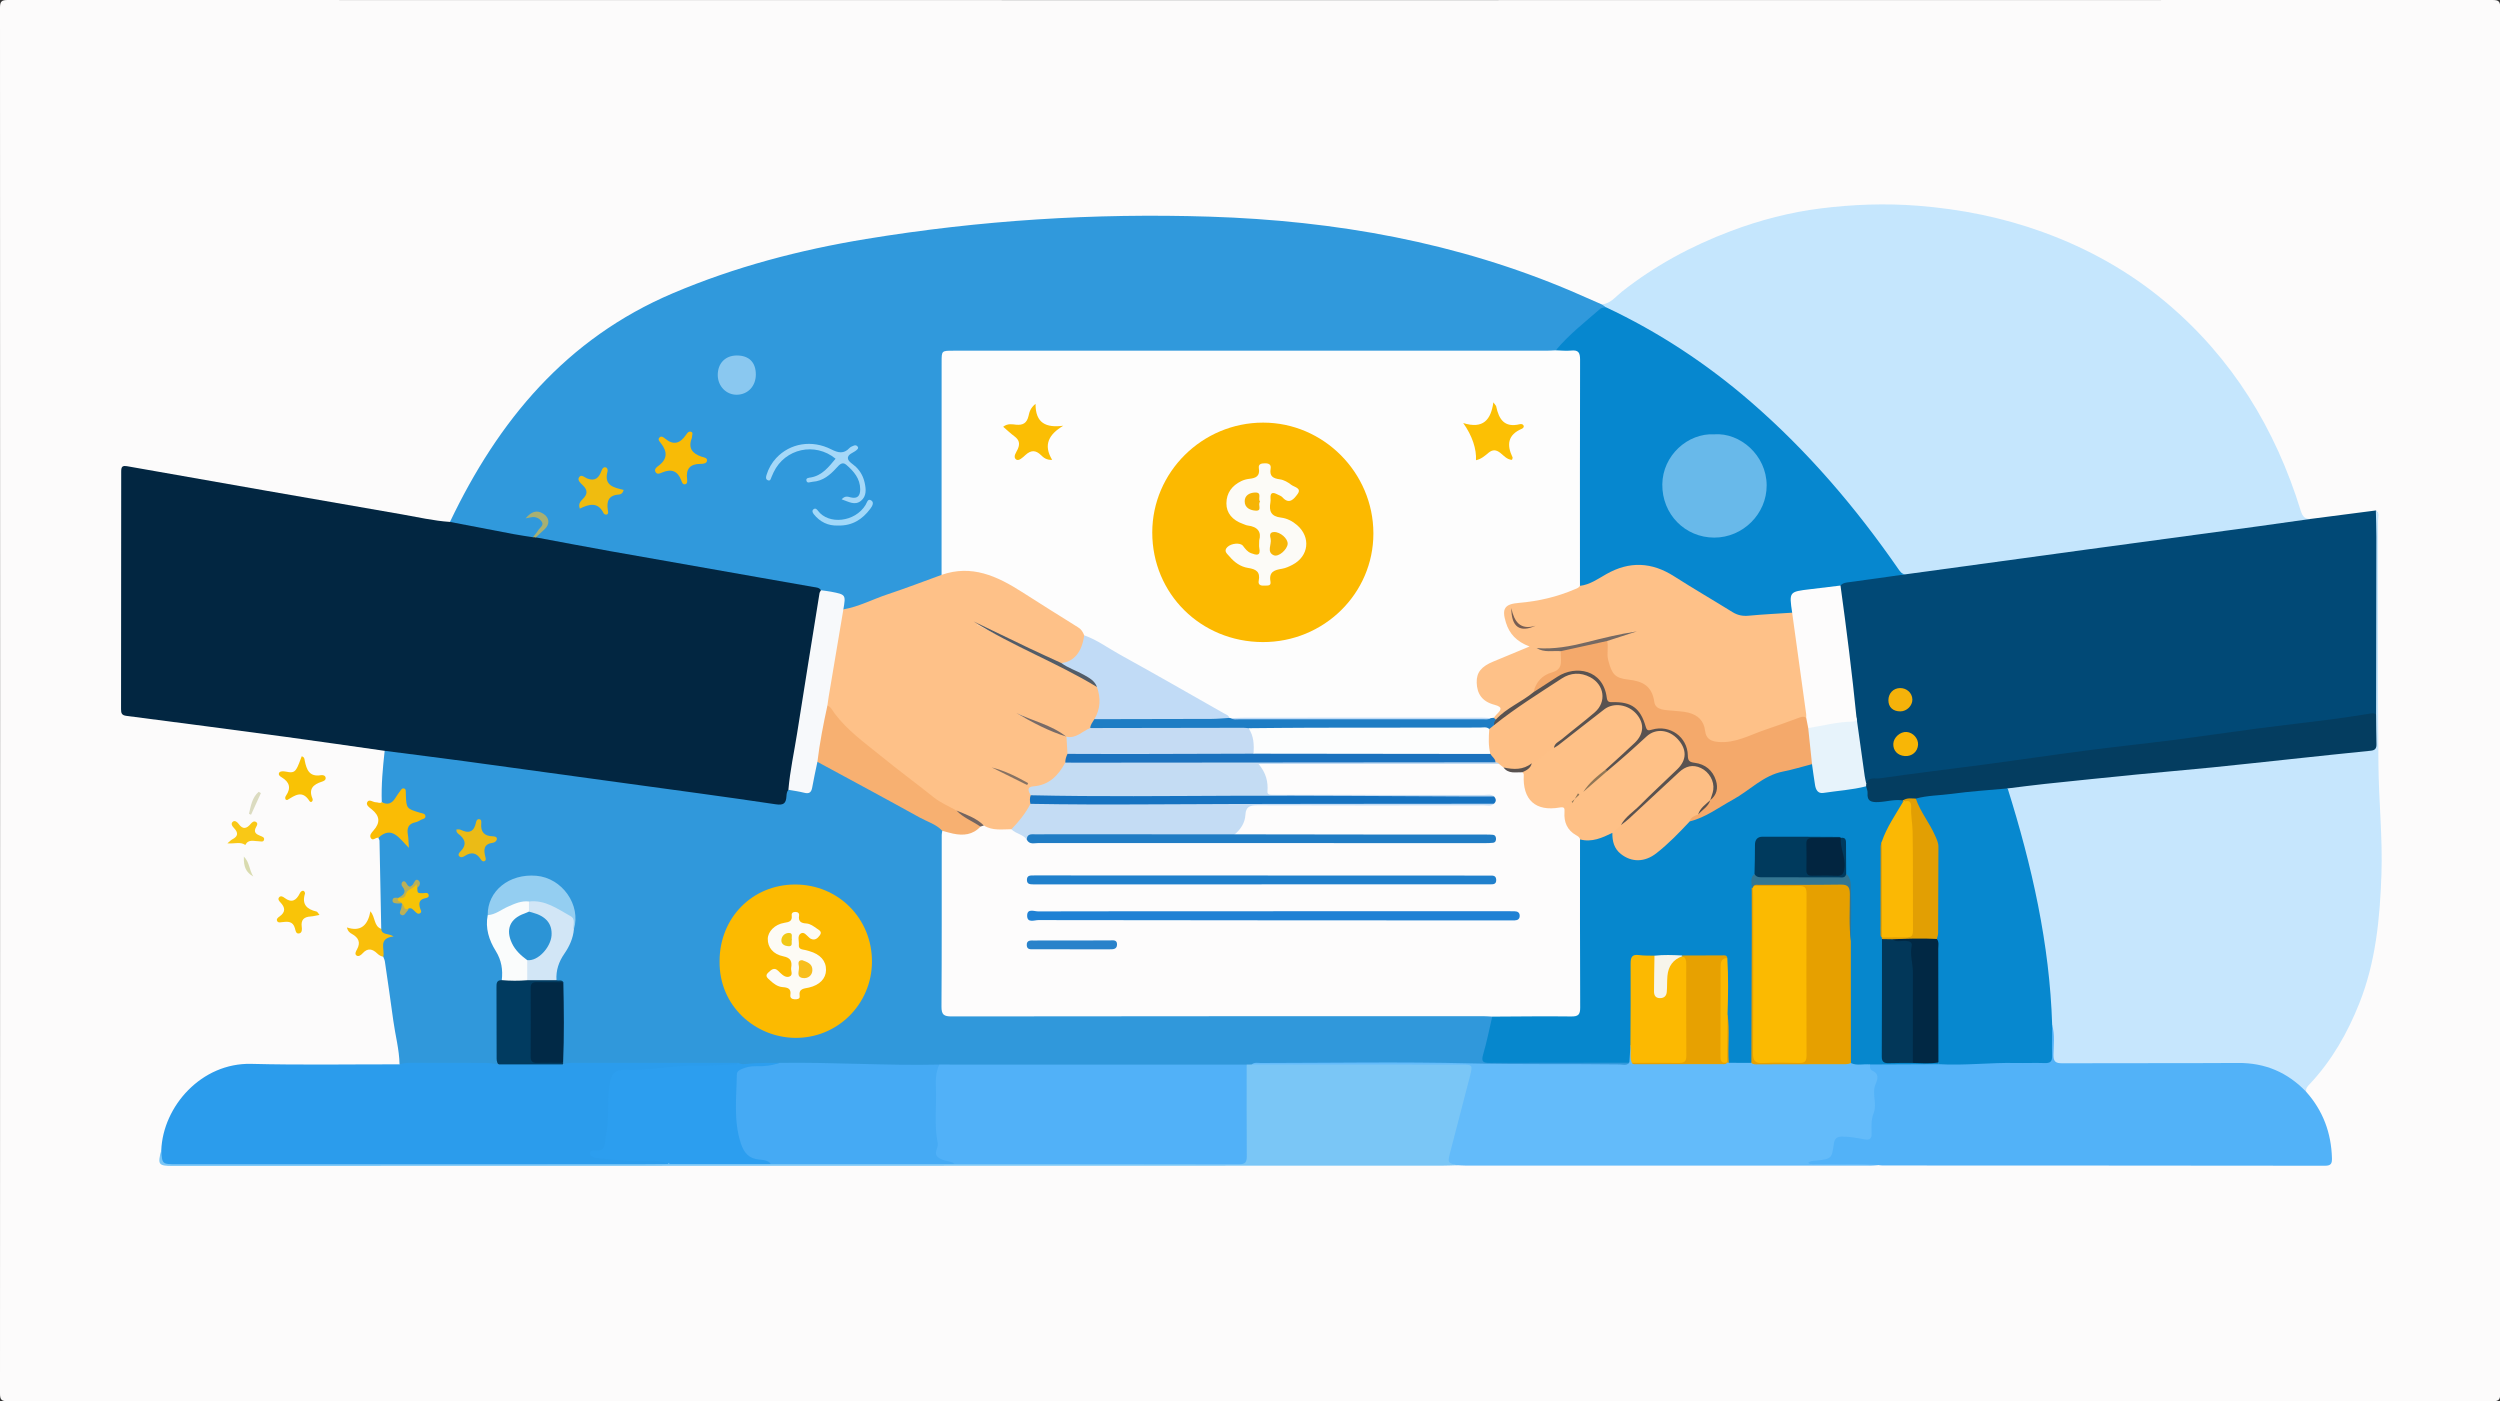
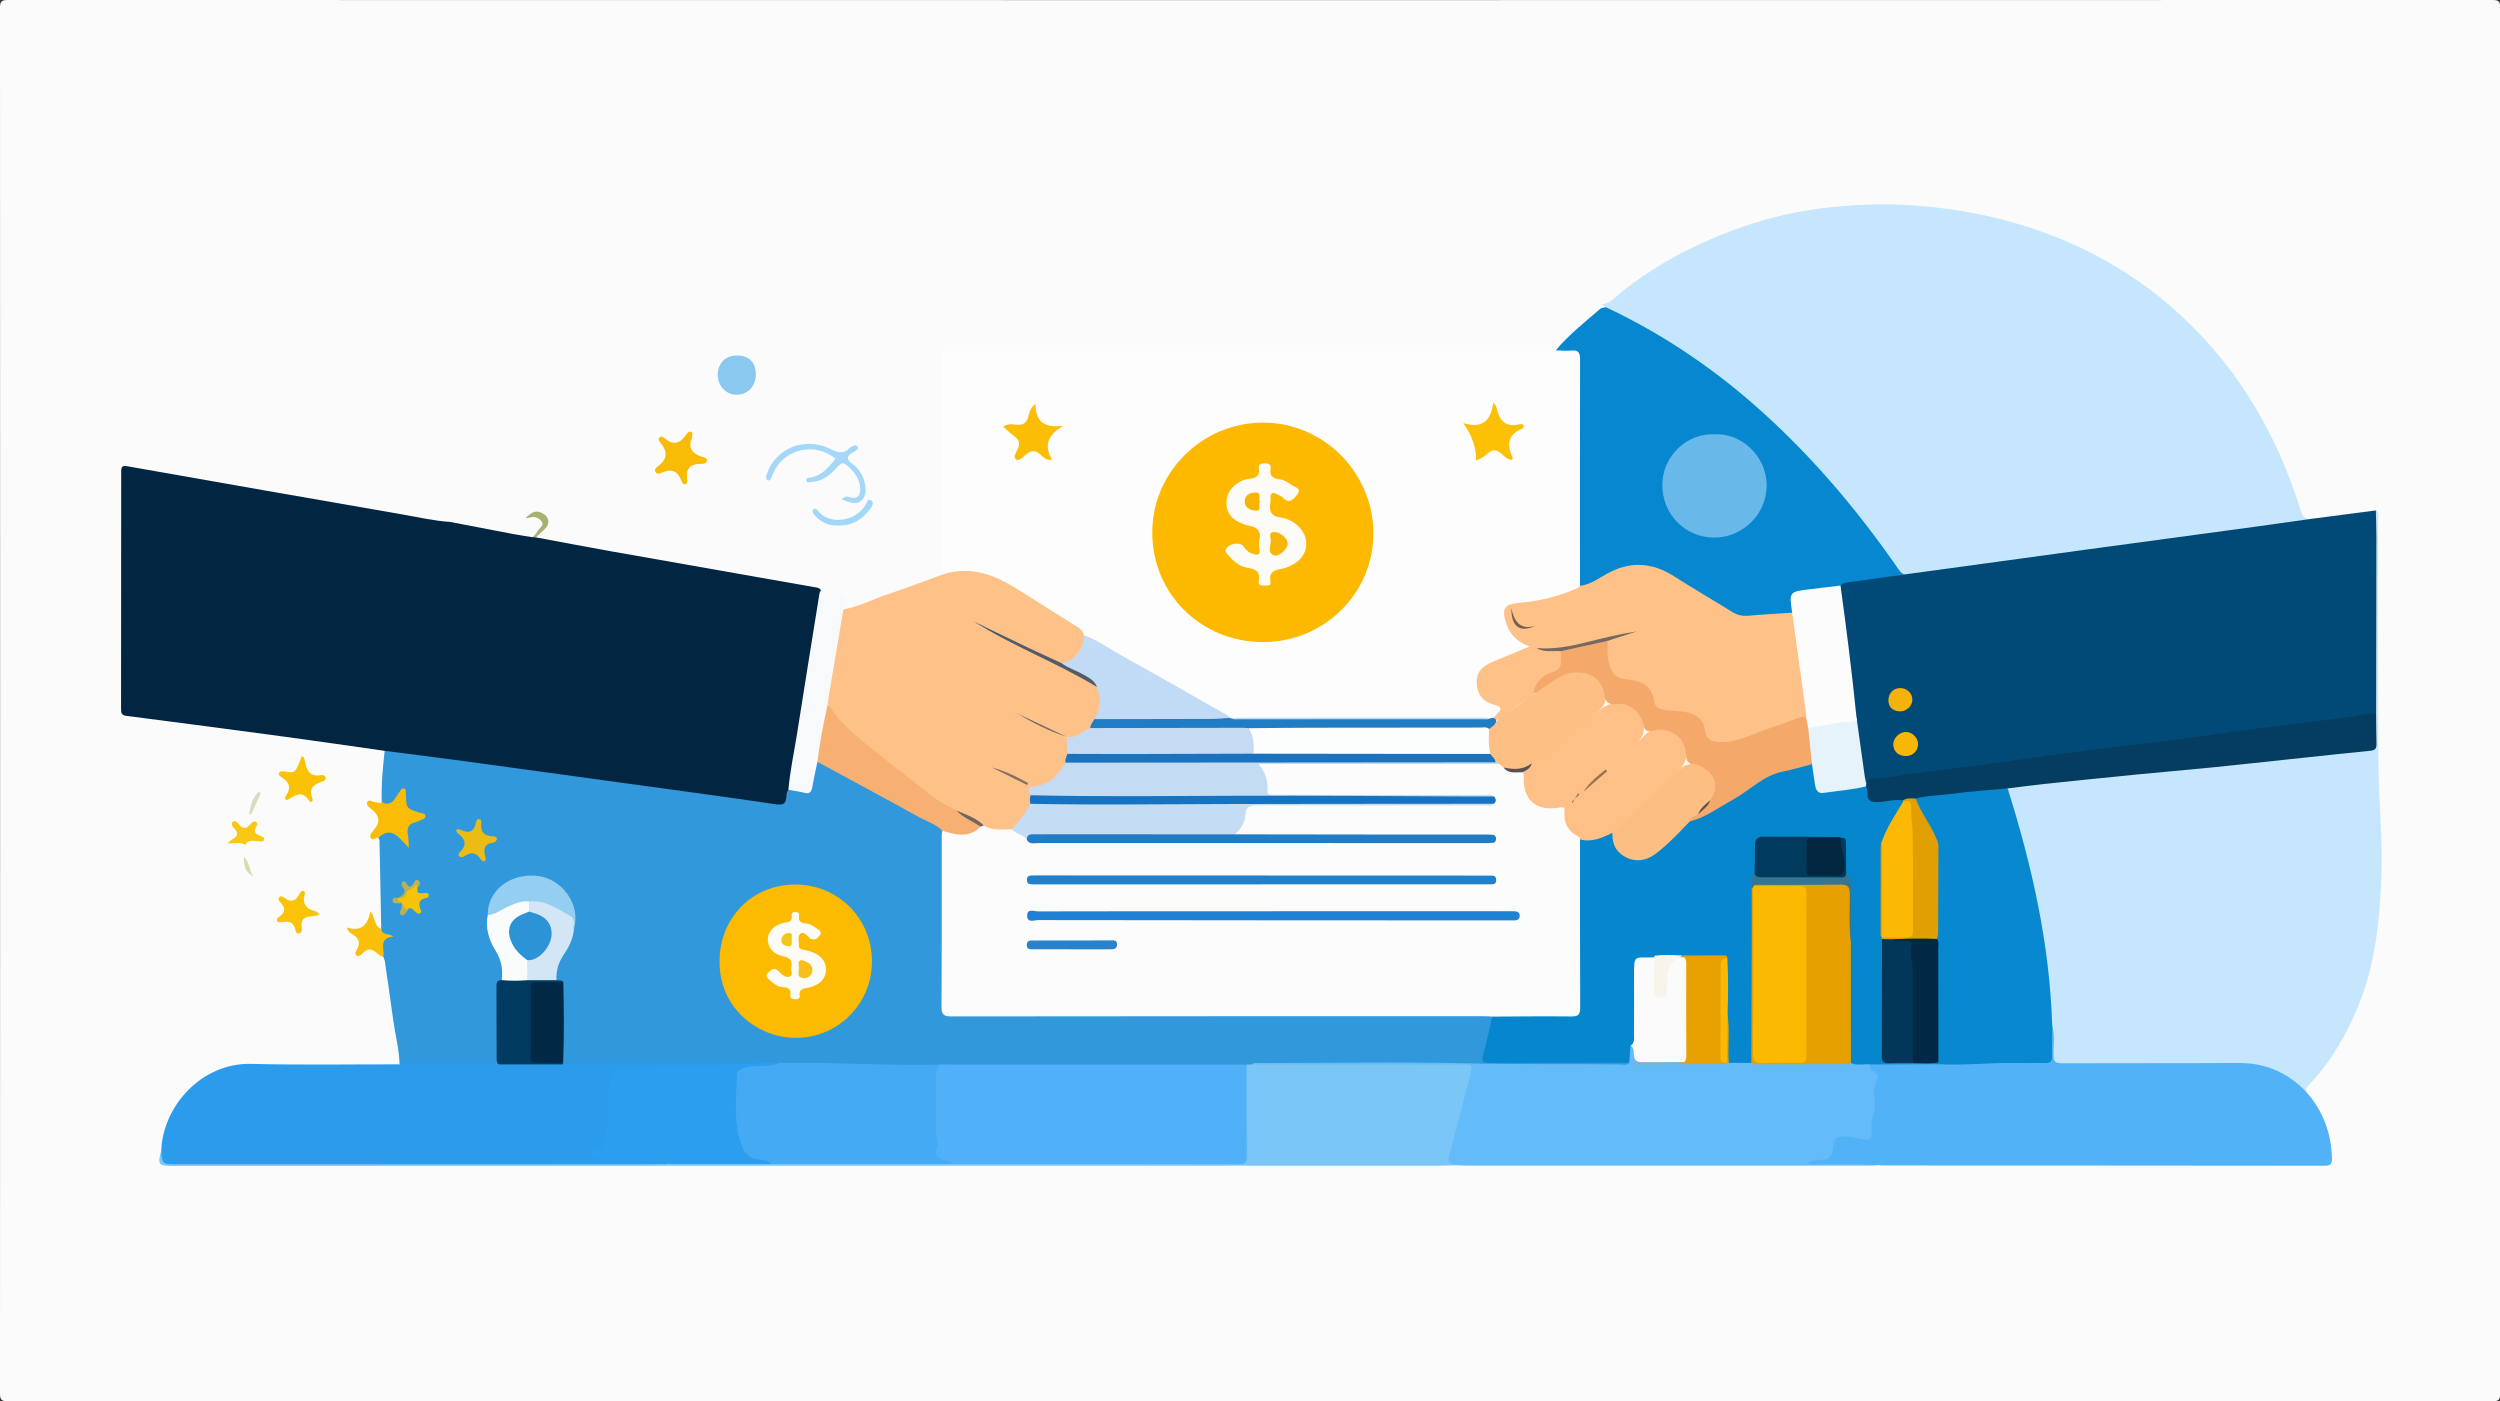
<svg xmlns="http://www.w3.org/2000/svg" version="1.1" id="Layer_1" x="0px" y="0px" viewBox="0 0 8530 4781" style="enable-background:new 0 0 8530 4781;" xml:space="preserve">
  <rect x="0" y="0" width="8530" height="4781" fill="#333333" stroke="none" />
  <g>
    <path style="fill:#FCFBFB;" d="M4262.473,4780.453c-1411.855,0-2823.709-0.06-4235.563,0.547   c-21.964,0.01-26.917-4.945-26.909-26.907C0.6,3178.363,0.6,1602.634,0,26.904C-0.008,4.942,4.946-0.004,26.909,0   c2825.662,0.574,5651.324,0.574,8476.985,0c21.963-0.004,26.918,4.942,26.909,26.904c-0.6,1575.73-0.6,3151.459,0,4727.189   c0.009,21.962-4.945,26.917-26.909,26.907C7090.087,4780.394,5676.28,4780.453,4262.473,4780.453z" />
-     <path style="fill:#3099DC;" d="M1535.307,1780.771c164.98-346.046,396.962-625.614,760.003-780.003   c212.436-90.342,433.195-148.067,659.879-185.367c388.077-63.857,778.901-88.732,1171.971-76.18   c428.613,13.686,845.039,87.13,1241.376,257.053c32.246,13.825,64.282,28.138,96.415,42.223c5.18,3.182,16.289-0.42,13.551,11.843   c-52.009,38.015-99.146,81.582-144.755,126.905c-10.996,10.927-21.123,23.292-37.918,26.031   c-19.495,2.935-39.052,1.909-58.555,1.91c-649.208,0.057-1298.417,0.015-1947.626,0.089c-75.479,0.009-68.867-3.869-68.948,67.496   c-0.239,210.849-0.053,421.699-0.142,632.549c-0.007,16.549,1.248,33.223-2.883,49.5c-4.825,15.049-18.406,18.772-31.07,23.578   c-88.042,33.414-177.331,63.44-265.051,97.753c-14.027,5.487-28.521,13.727-44.673,5.997c-3.534-3.636-4.89-8.146-4.918-13.111   c-0.203-35.52-0.236-35.32-35.086-42.35c-13.206-2.664-26.883-2.87-39.739-7.563c-55.07-17.554-112.391-24.099-168.923-33.81   c-239.097-41.07-477.741-84.686-716.684-126.607c-26.655-4.676-54.524-5.178-79.201-18.503   c-14.62-21.486,9.803-25.71,17.519-35.911c15.219-20.117,13.974-38.508-6.948-46.93c-8.483-3.415-17.178-2.918-25.897-0.967   c44.484,10.614,50.302,27.62,19.64,59.917c-7.828,8.245-13.01,19.913-25.591,23.158c-37.207-0.847-72.699-11.964-109.029-17.971   c-46.047-7.614-91.965-16.025-137.777-24.969C1553.083,1794.349,1540.354,1794.441,1535.307,1780.771z" />
    <path style="fill:#022641;" d="M1828.291,1833.501c84.063,15.62,168.037,31.743,252.209,46.754   c171.286,30.547,342.68,60.488,514.026,90.695c60.309,10.632,120.588,21.434,180.934,31.849   c9.635,1.663,19.645,1.473,25.654,11.095c7.238,17.338,1.948,34.62-0.896,51.66c-35.072,210.106-68.397,420.499-103.6,630.591   c-0.692,3.849,0.404-0.916-0.391,2.907c-12.083,58.057-12.979,58.878-71.056,50.716   c-303.022-42.584-606.119-84.638-909.346-125.731c-122.631-16.619-245.106-34.386-367.87-50.024   c-12.66-1.612-25.074-3.969-35.476-12.172c-111.944-15.852-223.808-32.295-335.849-47.421   c-181.649-24.524-363.388-48.395-545.18-71.836c-15.724-2.028-18.463-8.67-18.437-22.629   c0.494-270.277,0.669-540.555,0.528-810.833c-0.009-16.377,3.211-21.403,21.469-18.171   c311.878,55.217,623.856,109.875,935.932,163.971c54.626,9.469,108.798,22.199,164.362,25.851   c72.29,13.882,144.549,27.918,216.884,41.556c21.882,4.126,43.974,7.147,65.969,10.674   C1821.644,1830.961,1825.06,1830.358,1828.291,1833.501z" />
    <path style="fill:#C5E6FD;" d="M5479.221,1048.186c-4.754-3.232-9.509-6.464-14.267-9.693   c30.103-2.055,47.221-26.137,67.879-42.504c113.162-89.655,238.396-156.991,373.07-207.726   c99.397-37.445,201.982-64.198,306.975-77.248c109.816-13.65,220.239-17.761,331.525-9.002   c146.246,11.51,288.11,39.885,425.678,89.8c154.03,55.888,295.531,134.712,421.014,240.323   c225.492,189.784,372.878,430.713,459.07,710.646c6.099,19.805,14.845,30.268,36.018,27.45   c-4.07,15.507-17.814,12.86-28.538,14.353c-156.521,21.797-313.334,41.408-469.895,62.927   c-181.69,24.973-363.545,48.735-545.259,73.547c-110.16,15.042-220.067,32.067-330.57,44.233   c-20.601,0.668-33.787-9.968-45.424-26.4c-90.755-128.151-188.305-250.538-294.937-366.285   c-191.048-207.38-410.718-375.605-662.076-502.908C5498.463,1064.121,5485.327,1060.923,5479.221,1048.186z" />
    <path style="fill:#3098DB;" d="M1312.48,2561.839c92.693,11.985,185.45,23.506,278.067,36.053   c178.557,24.19,357.04,48.925,535.545,73.5c173.712,23.915,347.562,46.92,520.968,72.881c27.931,4.182,34.843-4.335,36.302-27.518   c0.497-7.889,1.327-15.584,6.639-21.975c14.81-10.06,30.124-2.499,44.682-0.053c18.247,3.065,26.005-3.038,30.316-20.738   c6.041-24.801,3.708-52.218,21.233-73.748c9.945-5.74,18.856-1.507,27.53,3.156c109.757,59.012,219.074,118.833,328.077,179.223   c17.051,9.447,34.218,18.637,51.687,27.22c15.186,7.46,24.834,18.401,26.626,35.66c6.786,29.202,0.208,58.398,0.271,87.564   c0.344,158.012,0.113,316.025,0.196,474.037c0.027,50.569,0.941,51.498,53.044,51.503c586.266,0.062,1172.531-0.003,1758.797,0.182   c19.271,0.006,39.167-3.389,57.469,6.306c11,10.784,6.77,23.579,4.04,35.753c-5.551,24.759-12.109,49.286-18.122,73.939   c-9.963,40.847-8.818,42.35,34.515,42.439c69.305,0.141,138.611,0.029,207.917,0.042c67.353,0.014,134.708-0.274,202.058,0.217   c14.189,0.103,29.759-2.911,40.866,10.388c-8.332,16.939-24.55,13.776-38.414,13.826c-146.309,0.532-292.875,5.836-438.872-1.028   c-230.13-10.819-460.161-2.21-690.199-5.521c-39.815-0.573-79.915-4.176-119.574,3.403c-7.587,2.105-15.392,1.897-23.144,2.294   c-7.731,1.473-15.554,1.2-23.354,1.201c-333.74,0.071-667.479-0.003-1001.219,0.049c-6.833,0.001-13.665,0.017-20.438-0.984   c-181.073,6.128-361.957-7.724-542.991-5.194c-37.831-0.979-75.699-4.325-113.376,2.876c-11.606,2.219-23.274,0.755-34.68-2.401   c-93.569-3.424-187.124-1.241-280.674-0.932c-103.271,0.341-206.549,2.292-309.812-0.905c-3.434-1.845-5.961-4.568-7.617-8.089   c-7.322-23.712-3.655-48.122-3.975-72.229c-0.837-63.028,0.589-126.071-0.863-188.989c-0.416-10.456-9.821-13.809-15.925-19.796   c-12.755-31.86,1.856-58.661,16.801-84.74c16.428-28.668,32.471-57.274,38.557-90.244   c17.888-84.786-33.424-161.322-117.187-173.368c-81.49-11.72-161.017,38.954-163.581,127.959   c-3.88,46.453,10.538,88.094,33.664,127.297c18.537,31.424,20.194,63.921,7.814,97.737c-10.064,13.419-9.319,29.115-9.314,44.562   c0.022,69.627-0.241,139.254,0.088,208.882c0.049,10.392,2.876,21.399-4.701,30.723c-17.216,6.499-34.829,1.354-52.208,1.488   c-84.892,0.651-169.791-0.265-254.686,0.531c-9.581,0.09-19.653,2.305-28.067-4.779c-0.972-50.622-14.639-99.436-21.352-149.247   c-9.065-67.272-18.926-134.438-28.713-201.61c-0.811-5.569-3.66-10.84-5.562-16.249c-13.168-15.158-12.238-34.719-5.353-49.239   c7.557-15.938,5.547-26.078-3.932-38.152c-1.538-1.959,0.345-5.507,2.411-7.739c-1.911-100.135-3.782-200.27-5.902-300.4   c-0.073-3.436-2.638-6.818-4.042-10.226c14.319-25.808,46.889-31.108,69.258-11.652c7.915,6.885,11.49,18.168,24.626,23.036   c4.246-18.098-7.408-36.827,4.152-53.615c11.144-16.183,32.55-16.233,50.326-33.822c-48.734-4.255-73.791-26.133-62.911-75.959   c-26.826,13.712-33.246,64.414-73.674,30.461C1300.492,2678.367,1306.077,2620.08,1312.48,2561.839z" />
    <path style="fill:#014976;" d="M6501.191,1959.617c207.273-28.363,414.529-56.842,621.823-85.057   c194.785-26.513,389.619-52.67,584.408-79.152c59.63-8.107,119.186-16.769,178.768-25.176   c73.405-9.516,146.816-19.033,220.228-28.55c9.163,7.742,4.662,18.197,4.671,27.275c0.231,221.133,0.314,442.266,0.145,663.366   c-4.768,13.382-17.298,10.844-27.113,12.227c-179.587,25.293-359.372,49.158-539.316,71.723   c-272.807,34.208-545.523,69.16-817.979,105.989c-119.761,16.189-240.277,27.576-358.986,51.321   c-14.288-5.067-12.506-18.142-14.107-29.193c-9.452-65.232-16.641-130.773-26.735-195.917   c-16.587-141.214-33.267-282.42-51.841-423.394c-1.147-8.713-2.499-17.388-0.011-26.09c5.77-14.922,18.797-18.605,32.638-20.635   c50.055-7.342,100.242-13.837,150.164-21.976C6473.076,1953.91,6486.572,1961.95,6501.191,1959.617z" />
    <path style="fill:#C6E6FD;" d="M8107.235,2436.921c0.342-201.607,0.767-403.215,0.936-604.823   c0.025-30.142-1.148-60.284-1.76-90.421c14.461,8.806,7.493,22.983,7.511,34.481c0.451,279.008-1.695,558.039,1.369,837.014   c1.355,123.425,14.478,246.799,10.182,370.381c-5.206,149.757-19.269,298.498-75.447,439.599   c-40.237,101.059-93.295,194.54-168.151,274.495c-7.441,7.949-15.575,15.087-13.249,27.522   c-13.997,2.881-21.307-8.193-29.556-15.452c-60.888-53.587-132.2-74.866-212.506-74.418c-186.96,1.045-373.931,0.339-560.898,0.322   c-11.683-0.001-23.362-0.1-35.047-0.453c-21.549-0.651-31.122-11.372-31.796-32.997c-1.059-33.966,3.57-68.135-3.385-101.863   c-7.506-100.06-14.246-200.223-30.109-299.482c-24.523-153.452-61.937-303.845-106.176-452.693   c-5.871-19.754-18.844-39.27-8.968-61.656c25.328-15.669,54.616-13.744,82.248-16.601   c298.352-30.852,596.691-61.841,895.292-90.236c75.618-7.19,151.117-15.705,226.654-23.759c43.225-4.609,44.075-7.022,45.34-50.566   C8100.383,2482.441,8093.548,2458.45,8107.235,2436.921z" />
    <path style="fill:#52B2F8;" d="M7001.995,3497.143c9.489,33.448,4.963,67.741,4.426,101.513   c-0.376,23.634,7.332,29.325,29.957,29.229c200.099-0.854,400.209,0.269,600.304-1.026c92.309-0.597,168.72,32.31,231.944,98.314   c57.551,64.583,85.661,140.416,87.997,226.617c0.492,18.177-3.377,25.766-23.709,25.74   c-503.277-0.644-1006.554-0.671-1509.831-0.878c-4.838-0.002-9.677-0.952-14.516-1.46c-80.849-0.758-161.715,0.266-244.448-0.576   c3.013-19.827,17.711-21.576,30.093-22.814c33.28-3.326,58.119-12.212,57.272-53.55c-0.394-19.244,16.104-27.031,34.894-28.072   c21.694-1.201,42.723,3.637,63.963,6.247c18.824,2.313,24.837-4.89,27.578-23.573c8.17-55.693,4.527-112.45,16.265-167.71   c2.305-10.847-3.473-18.446-9.864-26.2c-7.869-9.548-13.526-19.771-1.405-30.562c9.821-5.11,20.351-5.206,31.049-4.993   c66.544,1.327,133.095,0.464,199.632,0.433c112.545,0.766,224.851-10.001,337.482-7.018c39.417,1.044,39.287-1.211,41.126-40.853   C6993.425,3549.582,6983.576,3521.462,7001.995,3497.143z" />
    <path style="fill:#2B9CEC;" d="M1363.257,3631.499c12.104-4.075,24.495-5.178,37.282-5.14c85.66,0.251,171.321-0.112,256.979,0.355   c14.37,0.078,28.724,3.223,43.085,4.951c7.549-7.532,17.382-8.268,27.087-8.484c57.29-1.277,114.557,1.533,171.846,1.221   c7.864-0.043,15.521,1.389,21.447,7.391c11.884-5.386,24.466-5.393,37.201-5.384c187.133,0.128,374.267,0.115,561.4,0.135   c-3.209,16.323-17.189,14.355-27.606,13.979c-60.47-2.187-120.379,7.542-180.836,6.996   c-60.205-0.545-119.468,15.049-180.131,12.926c-23.419-0.82-36.863,14.587-40.724,38.043c-5.075,30.828-8.37,61.745-7.052,93.025   c1.36,32.278-2.183,64.167-7.393,95.928c-3.809,23.219-9.69,44.87-39.568,48.708c33.45,8.43,65.502,15.777,99.21,15.74   c42.733-0.047,85.776-4.317,128.143,5.055c17.072,3.777,16.998,4.109,17.492,17.906c-562.704,0.198-1125.365,0.028-1688.026,0.083   c-48.071,0.005-48.071,0-42.827-50.361c6.05-150.577,137.715-299.021,307.276-294.648   C1026.016,3634.268,1194.678,3631.274,1363.257,3631.499z" />
    <path style="fill:#63BBFA;" d="M6380.339,3632.028c-0.126,7.905-0.819,17.217,7.441,20.763   c24.57,10.55,19.222,28.783,11.801,46.121c-13.99,32.683,6.445,67.074-7.094,100.088c-8.919,21.748-6.672,45.925-6.543,69.317   c0.086,15.607-5.66,22.539-23.711,19.231c-25.634-4.697-51.388-9.59-77.855-9.544c-17.285,0.029-24.692,7.523-27.024,23.543   c-7.554,51.906-7.683,52.011-59.751,58.546c-9.507,1.193-19.616-0.693-27.835,7.754c9.816,8.248,21.24,3.467,31.551,3.837   c69.059,2.479,138.271-3.892,207.253,3.514c-8.72,0.648-17.435,1.876-26.148,1.877c-460.818,0.044-921.636-0.008-1382.454-0.115   c-8.763-0.002-17.525-0.785-26.288-1.203c-6.772-1.254-13.666-1.265-20.427-0.719c-17.117,1.378-19.488-8.801-18.161-22.184   c1.546-15.602,5.657-30.663,9.702-45.745c19.959-74.428,39.368-149,58.368-223.677c10.027-39.413,8.088-41.874-32.364-41.901   c-217.554-0.146-435.108,0.043-652.662-0.259c-16.109-0.022-33.536,3.918-47.29-9.276c9.126-8.395,20.399-5.061,30.762-5.07   c238.833-0.201,477.777-4.624,716.462,1.302c169.492,4.208,338.86,1.319,508.263,3.613c10.973,0.149,23.589,5.012,32.977-5.765   c-10.181-20.704-15.25-41.006,4.639-59.339c17.812,12.86,4.657,35.843,16.683,50.523c6.894,7.083,15.734,6.747,24.525,6.795   c94.191,0.516,188.376-1.064,282.549-1.037c3.33-0.959,6.733-1.49,10.172-1.771c27.271-2.948,54.561-5.7,81.881-0.149   c50.468,6.477,101.144,2.729,151.672,2.574c60.368-0.185,120.778,0.554,181.125-2.189   C6334.973,3626.032,6359.497,3617.314,6380.339,3632.028z" />
    <path style="fill:#7AC6F6;" d="M4270.846,3631.997c237.793,0.131,475.586,0.26,713.378,0.395   c40.826,0.023,41.379,0.176,30.968,40.859c-21.876,85.477-44.515,170.759-66.591,256.185c-9.922,38.396-9.649,38.467,25.085,46.33   c-16.545,0.489-33.084,1.418-49.624,1.422c-1444.789,0.38-2889.579,0.683-4334.368,1.028c-49.168,0.012-52.693-4.609-39.426-53.644   c2.885,47.745,2.885,47.706,52.101,47.702c532.61-0.039,1065.22-0.056,1597.83-0.12c28.284-0.003,56.568-0.371,84.852-0.569   c13.066-11.822,29.333-8.905,44.603-9.022c100.391-0.771,200.783,0.304,301.172,0.385c194.165-0.55,388.333-1.685,582.498,0.527   c14.636,0.167,29.27,0.587,43.887-0.447c179.245-1.365,358.5-0.352,537.754-0.594c136.397-0.184,272.795,0.139,409.192-0.148   c37.467-0.079,39.622-2.364,39.753-39.876c0.287-81.829-0.06-163.661,0.207-245.49c0.05-15.405-1.887-31.498,9.525-44.592   C4259.377,3632.217,4265.112,3632.107,4270.846,3631.997z" />
    <path style="fill:#FABC05;" d="M1302.592,2737.087c20.512,10.723,35.312,3.935,46.662-14.773   c5.047-8.32,10.825-16.212,16.521-24.118c3.357-4.661,6.869-10.136,13.941-7.488c5.786,2.167,4.354,7.923,4.912,12.517   c0.234,1.922-0.002,3.896,0.067,5.844c1.777,50.035,1.789,50,49.279,64.251c7.178,2.154,17.327,2.118,17.62,12.104   c0.241,8.247-9.23,8.788-15.033,11.783c-6.047,3.121-12.086,7.102-18.583,8.358c-25.142,4.863-30.257,20.618-26.179,43.228   c2.039,11.307,1.796,23.025,3.237,44.095c-32.907-32.335-57.79-77.365-104.221-34.25c-8.851-2.808-18.79,12.996-25.871,0.278   c-5.037-9.045,3.134-18.209,9.017-24.757c24.057-26.776,22.668-49.87-5.846-72.859c-7.114-5.736-21.409-14.468-14.529-25.342   c6.667-10.536,19.308,1.822,29.604,1.472C1289.617,2737.213,1296.144,2742.446,1302.592,2737.087z" />
    <path style="fill:#F9C205;" d="M1029.467,2580.432c9.94,3.08,9.316,9.992,10.372,15.189c6.162,30.318,15.583,56.05,55.258,49.299   c5.568-0.948,15.153,0.208,16.046,9.031c0.84,8.304-7.267,11.309-13.393,13.301c-28.999,9.427-45.643,24.463-31.449,57.807   c3.183,7.476-5.156,16.251-10.448,7.917c-24.578-38.711-49.719-18.878-75.612-3.409c-1.106,0.661-3.43-0.716-5.217-1.151   c-3.509-4.821-1.709-9.854,0.873-13.632c17.901-26.196,11.96-46.308-14.412-62.354c-4.568-2.78-10.985-6.319-10.024-13.189   c0.761-5.441,5.954-6.895,11.087-7.401c15.795-1.559,34.821,11.169,46.757-5.452   C1018.635,2613.392,1022.652,2596.583,1029.467,2580.432z" />
    <path style="fill:#F9BF0B;" d="M1300.758,3169.263c1.751,21.935,23.446,14.158,42.044,25.804   c-54.874,6.907-28.287,44.415-35.173,69.325c-7.906-1.46-14.41-5.259-20.22-10.883c-16.275-15.75-32.622-20.329-50.072-0.886   c-4.978,5.547-13.397,12.403-20.372,7.961c-8.124-5.173-2.468-14.759,1.058-21.098c13.423-24.135,4.997-40.331-17.057-52.793   c-6.663-3.765-13.6-7.811-17.36-22.23c48.022,15.93,71.585-8.12,80.353-55.274   C1281.578,3131.389,1275.323,3160.136,1300.758,3169.263z" />
    <path style="fill:#F9C408;" d="M1090.255,3121.761c-13.13,2.344-21.595,4.715-30.169,5.22   c-22.628,1.333-33.795,11.302-30.552,35.275c1.119,8.271,1.688,20.057-8.237,22.469c-11.839,2.876-12.891-9.848-14.978-17.447   c-6.731-24.509-24.624-23.47-43.88-20.996c-5.541,0.712-12.783,2.718-16.198-2.634c-4.946-7.751,2.445-13.062,7.455-16.589   c21.142-14.886,19.838-30.398,3.374-47.805c-4.45-4.705-10.312-11.18-4.633-17.737c5.709-6.591,13.468-1.74,18.403,1.986   c24.571,18.553,39.881,8.982,51.955-15.128c2.284-4.562,6.509-10.721,13.251-8.618c2.375,0.741,5.369,6.772,4.578,9.287   c-11.501,36.582,6.297,53.529,39.518,61.17C1083.032,3110.879,1084.996,3115.567,1090.255,3121.761z" />
    <path style="fill:#F9C816;" d="M775.797,2877.53c9.286-7.722,12.426-11.464,16.435-13.475c19.794-9.935,21.928-21.996,6.559-38.278   c-5.669-6.005-13.231-15.36-3.884-22.494c6.846-5.225,15.244,2.143,19.609,8.202c14.642,20.325,27.523,15.5,41.292-0.812   c4.18-4.952,10.428-10.65,17.573-6.214c7.987,4.959,3.369,12.157,0.17,17.902c-9.876,17.733,1.173,24.35,15.145,29.804   c6.253,2.441,14.496,4.854,12.136,13.364c-2.456,8.857-11.308,4.923-17.51,4.929c-16.653,0.017-35.436-8.492-46.338,12.571   C820.336,2871.174,801.238,2879.493,775.797,2877.53z" />
    <path style="fill:#DBDBC0;" d="M890.251,2705.983c-11.211,24.641-22.423,49.283-33.634,73.924c-2.383-1.07-4.767-2.141-7.15-3.211   c6.484-26.982,10.356-55.099,33.121-75.01C885.142,2703.118,887.696,2704.55,890.251,2705.983z" />
    <path style="fill:#D9DBAF;" d="M832.037,2922.744c19.774,19.096,17.759,44.811,32.102,67.816   C839.075,2976.064,830.966,2957.902,832.037,2922.744z" />
    <path style="fill:#FDFDFD;" d="M3212.632,1961.488c0.069-242.052,0.153-484.105,0.19-726.157   c0.006-38.75-0.094-38.741,39.847-38.74c674.501,0.016,1349.003,0.036,2023.504-0.014c10.693-0.001,21.386-0.856,32.079-1.313   c6.912-3.678,13.954-6.979,21.762-8.377c53.899-9.654,69.808,3.239,69.843,57.805c0.152,237.209,0.097,474.417,0.028,711.626   c-0.003,10.732,0.155,21.484-1.38,32.083c-2.424,19.234-16.574,27.045-32.475,33.627c-55.324,22.901-113.123,35.727-172.399,42.222   c-56.655,6.208-64.851,20.694-41.111,73.331c9.077,20.126,21.674,36.569,41.225,47.644c8.854,5.016,22.267,8.474,20.532,21.531   c-1.558,11.718-14.166,15.31-23.736,19.496c-33.874,14.816-68.706,27.476-102.089,43.358   c-39.567,18.824-51.13,50.558-34.894,89.263c7.394,17.628,21.815,26.346,37.741,34.514c12.172,6.242,32.133,5.177,32.599,24.253   c0.454,18.564-14.568,28.376-29.318,36.831c-4.994,1.905-10.135,2.74-15.472,2.705c-289.366,0.241-578.69,0.609-867.921-0.09   c-3.291-0.09-6.628-0.552-9.852-1.256c-108.922-58.526-215.526-121.379-323.461-181.864   c-61.2-34.296-122.189-68.949-182.799-104.302c-9.693-13.779-22.705-23.549-36.888-32.46   c-77.413-48.639-153.206-99.923-233.33-144.135c-59.86-33.031-122.785-48.011-190.803-29.169   C3226.927,1965.874,3218.937,1969.508,3212.632,1961.488z" />
    <path style="fill:#0687CF;" d="M5390.836,1998.973c-0.042-257.318-0.386-514.637,0.376-771.952   c0.07-23.715-5.564-33.526-30.449-30.915c-17.284,1.813-34.991-0.418-52.51-0.842c44.754-53.551,99.635-96.306,151.93-141.776   c4.488-3.902,12.605-3.63,19.037-5.299c180.388,84.778,345.133,193.474,495.659,323.946   c192.876,167.181,357.088,359.654,502.072,569.058c6.318,9.125,12.02,17.756,24.269,18.418   c-63.213,8.897-126.369,18.006-189.61,26.482c-11.754,1.575-23.326,2.048-31.809,11.763c-22.17,15.107-48.685,11.65-73.12,17.078   c-4.758,1.057-9.61,1.645-14.443,2.312c-67.255,9.276-67.254,9.28-73.283,73.638c-24.49,14.605-52.31,12.165-78.957,14.316   c-27.078,2.186-54.449-0.816-81.516,4.254c-18.482,3.462-34.012-5.406-49.48-14.002c-65.556-36.431-129.686-75.395-191.995-116.941   c-85.497-57.007-168.618-55.144-254.019-0.879C5441.836,1991.071,5419.982,2009.366,5390.836,1998.973z" />
    <path style="fill:#FEC188;" d="M3212.632,1961.488c102.956-36.115,189.617,4.327,273.662,57.915   c63.909,40.75,127.982,81.25,192.38,121.221c10.898,6.765,16.42,15.998,20.569,27.069c11.899,45.681-26.128,96.278-75.497,100.536   c-43.238-15.135-83.79-36.377-124.937-56.248c-54.382-26.263-107.469-55.158-162.63-79.851c-3.312-2.113-2.426,4.601-1.515,0.803   c0.127-0.532,0.969-0.48,2.477,0.256c116.405,56.831,232.83,113.622,350.385,168.052c23.295,10.786,43.825,25.221,61.598,43.746   c14.787,38.087,13.454,75.013-7.919,110.491c-5.933,10.806-11.149,22.065-19.109,31.67c-24.785,15.874-45.577,43.158-81.087,28.716   c-52.095-30.661-110.001-49.349-160.167-77.339c-6.199-2.874-3.644,4.922-3.52,1.019c0.03-0.955,1.045-1.121,2.879-0.176   c52.733,27.172,108.878,47.188,160.594,76.552c8.1,16.801,8.473,34.854,8.84,52.922c-2.27,11.623-7.113,22.528-9.603,34.094   c-19.386,43.652-49.032,75.5-98.164,84.712c-14.76,2.768-26.507,7.768-20.814,26.529c1.764,8.854,2.272,17.711,0.491,26.614   c-15.381,38.762-38.009,71.859-74.131,94.405c-30.344,4.564-60.434,6.983-87.987-10.874c-29.676-22.31-62.317-39.131-97.183-51.772   c-79.279-35.445-141.939-94.699-209.596-146.738c-53.946-41.491-106.74-84.433-157.835-129.44   c-30.918-27.234-56.685-58.493-76.52-94.698c-1.305-37.413,8.841-73.314,14.896-109.67c9.917-59.549,20.651-118.967,30.539-178.528   c2.04-12.287,2.901-25.433,13.871-34.277c53.126-9.141,100.655-34.815,151.23-51.546   C3090.63,2007.211,3151.41,1983.683,3212.632,1961.488z" />
    <path style="fill:#F7F9FB;" d="M2877.598,2079.202c-16.792,99.705-33.604,199.407-50.342,299.122   c-1.608,9.581-2.752,19.239-4.112,28.861c2.146,8.486,4.212,17.013,2.492,25.835c-9.653,49.493-18.236,99.181-27.337,148.774   c-1.227,6.686-3.589,13.134-9.273,17.652c-6.001,29.117-12.679,58.116-17.747,87.395c-2.977,17.197-10.495,22.474-27.58,18.021   c-17.581-4.582-35.774-6.819-53.699-10.082c5.56-64.93,19.659-128.55,29.765-192.78c25.069-159.339,50.76-318.581,76.378-477.833   c0.577-3.589,3.261-6.84,4.966-10.26c11.471,1.64,23.029,2.821,34.388,5.026   C2886.139,2028.762,2886.119,2028.868,2877.598,2079.202z" />
    <path style="fill:#A5D8F8;" d="M2871.675,1703.707c12.072-13.332,21.435-8.954,30.665-6.672   c23.522,5.818,32.777-5.43,32.681-27.596c-0.16-36.685-21.997-61.443-47.432-83.492c-13.581-11.772-23.714-0.213-32.114,9.067   c-22.718,25.101-47.222,46.478-83.248,48.873c-7.372,0.49-17.587,6.349-20.441-2.936c-3.335-10.849,8.139-10.624,15.444-11.965   c38.753-7.11,60.659-36.252,83.768-63.843c-69.989-57.439-172.783-34.945-211.469,46.299c-2.514,5.28-4.816,10.663-7.131,16.035   c-2.574,5.972-3.516,15.256-13.168,10.862c-7.734-3.521-5.737-11.67-3.735-18.134c6.721-21.7,17.765-41.13,33.276-57.701   c47.133-50.354,121.385-62.887,187.729-29.174c23.38,11.88,42.395,16.254,61.883-4.69c3.756-4.037,9.878-6.105,15.209-8.378   c4.997-2.13,9.96-0.473,12.897,3.857c3.583,5.284-0.386,8.461-4.26,11.899c-10.541,9.353-31.292,13.465-29.043,28.942   c1.541,10.605,17.87,19.048,27.562,28.485c15.121,14.724,24.781,32.733,29.348,53.045c5.039,22.411,7.161,46.422-12.526,62.362   C2916.699,1725.753,2895.578,1711.831,2871.675,1703.707z" />
    <path style="fill:#8AC8F0;" d="M2578.901,1277.899c-0.053,39.305-26.574,67.908-63.924,68.945   c-36.399,1.01-65.763-28.782-65.986-66.946c-0.233-40.091,25.596-66.818,64.737-66.988   C2555.46,1212.728,2578.958,1236.16,2578.901,1277.899z" />
    <path style="fill:#F8BB06;" d="M2361.223,1489.169c-0.283,1.937-0.143,4.021-0.831,5.781   c-13.232,33.855,1.483,52.399,33.128,63.244c7.185,2.463,20.794,3.085,18.666,14.528c-1.744,9.375-14.107,10.028-22.325,10.05   c-35.848,0.099-49.993,17.534-45.478,52.467c0.787,6.089,1.525,15.622-6.975,17.148c-8.297,1.49-10.694-7.305-13.01-13.457   c-12.044-31.991-33.306-40.092-64.567-27.043c-7.041,2.939-17.624,9.058-23.455-1.927c-4.531-8.537,3.045-15.39,8.912-19.586   c32.035-22.912,32.914-48.624,9.556-78.297c-4.126-5.242-12.45-12.966-3.721-20.181c6.212-5.134,13.557,0.75,18.404,4.77   c28.575,23.703,50.86,16.272,70.579-12.109c3.962-5.703,9.116-14.725,18.465-10.992   C2365.489,1476.328,2361.535,1483.677,2361.223,1489.169z" />
-     <path style="fill:#F0BC0F;" d="M2127.787,1671.502c-2.782,12.528-10.415,15.48-16.188,15.855   c-35.439,2.298-42.463,23.265-37.557,53.539c0.835,5.154,3.049,12.497-4.405,14.932c-2.636,0.861-8.547-1.501-9.709-3.94   c-19.161-40.248-49.37-32.349-81.498-16.516c-6.024-15.529,1.976-24.913,9.795-32.496c16.617-16.116,17.757-30.261,0.476-46.955   c-7.109-6.868-19.287-16.939-13.266-26.865c7.694-12.686,19.345,0.135,27.987,3.517c27.312,10.69,40.185-2.565,48.714-25.859   c2.38-6.5,6.035-13.799,14.093-12.16c6.56,1.334,8.031,9.193,6.547,14.641C2059.892,1656.509,2094.157,1663.765,2127.787,1671.502z   " />
    <path style="fill:#A1D8F9;" d="M2858.809,1793.137c-32.646,1.235-60.671-11.745-82.145-38.674   c-4.476-5.613-7.441-12.824,0.231-17.647c6.013-3.78,10.459,1.141,14.242,6.174c35.969,47.845,125.968,39.181,162.223-20.16   c4.537-7.425,7.14-23.207,19.318-15.338c11.113,7.182,2.956,20.199-3.195,28.452   C2942.479,1772.181,2907.762,1794.611,2858.809,1793.137z" />
    <path style="fill:#A8B072;" d="M1828.291,1833.501c-3.385-0.168-6.77-0.337-10.145-0.502c5.95-7.555,12.791-14.586,17.592-22.809   c5.516-9.446,20.757-17.361,13.167-29.5c-7.666-12.262-21.565-19.207-37.852-15.482c-4.469,1.022-9.001,1.771-17.684,3.456   c19.091-22.411,37.434-30.339,60.507-15.767c21.453,13.549,22.88,35.786,4.059,53.124   C1848.025,1815.15,1838.171,1824.339,1828.291,1833.501z" />
    <path style="fill:#FDFCFC;" d="M3356.959,2816.582c29.43,18.568,62.144,12.821,94.096,12.708   c26.765,2.006,44.607,21.447,66.175,33.724c15.234,5.041,30.943,3.999,46.498,4.001c493.547,0.066,987.095,0.064,1480.643-0.039   c11.98-0.003,24.436,1.953,39.814-5.367c-16.755-6.356-30.328-4.476-43.485-4.483c-258.479-0.14-516.957-0.033-775.436-0.245   c-17.285-0.014-35.334,3.146-51.225-7.418c-5.298-7.141-0.981-13.283,2.956-18.505c13.222-17.536,21.215-37.304,24.885-58.625   c4.282-24.875,18.807-33.966,43.091-32.968c23.327,0.959,46.738,0.163,70.112,0.162c229.844-0.008,459.689,0.011,689.534-0.049   c12.638-0.003,25.325,0.89,37.736-1.28c13.831-6.283,10.665-11.567-1.19-16.326c-152.43-2.146-304.692-0.357-456.949-0.828   c-86.873-0.269-173.749,0.114-260.622-0.126c-42.218-0.117-45.371-2.697-49.367-43.091c-1.778-17.97-8.394-33.913-15.912-49.849   c-8.762-18.575-1.786-27.659,17.932-28.591c2.925-0.138,5.849-0.353,8.776-0.351c260.615,0.213,521.231-1.046,781.82,0.574   c10.765,0.962,19.449,6.416,27.61,12.922c16.114,17.075,38.083,15.252,58.654,17.972c14.336,3.827,12.028,15.321,12.258,25.97   c1.413,65.432,40.465,100.058,105.313,93.57c32.853-3.287,32.898-3.29,35.365,30.751c1.778,24.541,10.532,45.426,31.597,59.602   c11.966,8.053,20.089,18.224,21.153,33.175c2.389,187.13,1.012,374.204,0.698,561.274c-0.059,34.925-8.387,42.527-44.047,42.895   c-76.978,0.794-153.966,0.487-230.948,0.101c-11.729-0.059-23.53-0.611-33.009-9.142c-9.714-0.491-19.428-1.413-29.142-1.413   c-605.188,0.03-1210.376-0.026-1815.563,0.781c-26.186,0.035-34.613-5.828-34.433-33.497c1.271-195.164,0.682-390.34,0.799-585.512   c0.003-4.795,1.302-9.589,1.996-14.384c8.912-7.098,18.511-4.17,27.615-1.157c37.003,12.243,70.471,5.64,101.012-17.988   C3348.323,2813.929,3352.732,2814.168,3356.959,2816.582z" />
    <path style="fill:#0687CD;" d="M5091.485,3468.702c89.748-0.382,179.508-1.693,269.236-0.532   c24.228,0.313,30.986-6.063,30.86-30.43c-0.983-191.236-0.559-382.479-0.569-573.72c1.483-1.248,3.012-3.138,4.702-3.216   c35.477-1.653,69.214-11.159,102.556-22.458c10.922,5.031,9.279,15.921,11.46,24.972c12.151,50.43,59.105,75.638,107.473,57.351   c23.955-9.057,43.801-24.235,62.211-41.862c28.629-27.411,53.911-58.327,85.845-82.324c63.92-20.851,117.757-60.341,174.535-94.38   c5.855-3.51,11.992-6.861,17.027-11.372c59.375-53.197,134.52-68.36,208.338-86.759c6.744-1.681,13.464-2.384,20.015,0.914   c15.55,14.708,8.957,34.927,12.57,52.495c7.947,38.647,11.855,41.58,50.25,36.689c40.325-5.137,79.978-17.742,121.396-11.911   c2.062,1.992,4.147,4.042,5.345,6.686c19.542,43.15,19.541,43.209,67.585,36.184c15.211-2.224,30.373-5.1,45.439,0.692   c2.884,1.438,4.897,3.682,6.068,6.681c-1.188,24.574-16.054,43.316-27.657,63.288c-15.652,26.94-30.952,53.957-40.374,83.895   c-3.367,104.694-3.988,209.307,0.532,313.909c0.504,1.748,0.912,3.501,1.407,5.248c0.826,3.549,1.352,7.135,1.725,10.749   c2.611,114.144,0.464,228.307,1.166,342.461c0.066,10.733,0.6,21.507-0.031,32.194c-1.375,23.262,8.04,34.208,32.341,33.18   c20.418-0.864,40.973-1.131,61.433,0.547c28.628,0.961,57.578-4.421,85.839,4.204c3.602,1.901,5.025,4.866,4.279,8.872   c-78.05,0.362-156.102,0.724-234.151,1.084c-21.595-2.936-44.019,5.142-65.079-4.904c-10.607-11.156-8.938-25.373-8.954-38.792   c-0.147-124.861-0.549-249.722,0.024-374.562c-0.669-70.656,8.254-141.59-5.885-211.909c-1.167-5.811-3.228-11.158-5.966-16.305   c-8.483-29.638-1.997-60.078-4.738-90.021c-0.9-9.839,4.542-22.168-8.616-28.494c-3.099-1.133-6.134-2.323-9.241-3.386   c-81.79-5.122-163.543-0.487-245.28-0.46c-20.059,0.006-29.226,11.48-29.803,31.73c-0.802,28.159,2.875,56.526-3.238,84.495   c-9.283,17.507-9.729,36.487-9.217,55.658c0.013,182.369,0.152,364.7-0.176,547.031c-0.027,15.094,4.249,31.567-8.491,44.467   c-25.698-0.098-51.396-0.195-77.094-0.292c-9.771-11.741-6.236-25.89-6.919-39.203c-2.135-41.605,4.335-83.506-4.4-124.872   c-6.12-61.637,0.114-123.534-3.785-185.165c-6.494-14.078-19.643-10.168-30.512-10.417c-37.661-0.86-75.347,0.172-113.039-0.85   c-32.729,0.594-65.434,1.501-98.146,0.588c-66.822,3.374-66.777-14.325-66.474,69.517c0.232,64.33,0.45,128.664-0.261,192.988   c-0.153,13.811,3.878,29.924-12.06,39.325c-1.223,19.294-2.445,38.589-3.671,57.881c-158.746,0.103-317.49,0.008-476.23,0.552   c-21.177,0.073-30.325-2.942-22.853-28.12C5072.877,3555.902,5081.292,3512.038,5091.485,3468.702z" />
    <path style="fill:#51B1F8;" d="M4253.642,3632.328c0.008,104.277-0.386,208.556,0.383,312.828   c0.145,19.612-4.713,27.224-25.938,27.177c-323.578-0.714-647.158-0.657-970.738-0.78c-19.613-7.682-43.413-0.885-60.501-16.948   c-19.043-17.9-5.521-40.701-8.108-61.067c-9.078-71.452-3.03-143.323-3.87-215.013c-0.212-18.076,4.882-34.548,20.163-46.215   C3554.569,3632.315,3904.105,3632.322,4253.642,3632.328z" />
    <path style="fill:#45AAF4;" d="M3205.032,3632.309c-11.965,25.3-12.946,52.176-11.746,79.464   c2.768,62.912-6.603,126.31,6.261,188.73c3.415,16.571-17.026,33.73,1.877,48.703c14.181,11.233,32.809,11.115,48.966,17.423   c2.573,1.005,4.657,3.257,6.963,4.929c-208.963,0.005-417.921,0.014-626.879,0.023c-14.48-6.875-30.439-6.019-45.724-8.109   c-30.241-4.137-48.902-20.98-60.592-48.331c-19.244-45.027-23.303-93.036-21.656-140.368c1.111-31.932-2.853-63.989,2.29-96.057   c3.735-23.291,12.895-35.953,37.087-41.367c39.197-8.773,79.44-1.688,118.328-10.79   C2841.865,3623.88,3023.36,3636.501,3205.032,3632.309z" />
    <path style="fill:#FCBA00;" d="M2455.215,3279.04c0.138-147.693,111.882-260.948,257.603-261.087   c147.488-0.141,263.136,116.275,262.312,264.056c-0.805,144.484-118.204,262.007-264.692,259.151   C2577.966,3538.577,2452.834,3433.79,2455.215,3279.04z" />
    <path style="fill:#2C9EEF;" d="M2660.208,3626.557c-26.621,9.323-54.221,12.418-82.17,11.436   c-17.051-0.599-32.729,3.354-48.071,9.881c-8.414,3.58-15.755,8.458-15.904,18.825c-1.131,78.526-11.716,157.447,13.789,234.646   c10.481,31.724,26.945,52.02,62.857,55.133c13.187,1.143,29.696,1.954,39.771,15.106c-115.144,0-230.283,0.004-345.425,0.005   c-21.901-7.865-44.507-12.071-67.742-11.123c-61.032,2.49-121.719-1.5-182.122-9.719c-8.836-1.202-21.917-3.736-21.927-15.113   c-0.01-11.438,12.181-10.886,20.635-10.193c19.169,1.572,28.77-5.673,30.509-25.668c2.171-24.959,8.432-49.64,9.561-74.594   c1.883-41.638-0.364-83.33,5.93-124.935c5.243-34.662,17.284-51.227,52.183-49.656c81.852,3.685,161.933-16.269,243.964-14.177   c42.033,1.072,85.13-3.304,127.796-4.085c5.969-0.109,11.698-0.581,15.745-5.783c12.737,7.268,25.431,3.517,39.097,2.352   C2592.346,3626.024,2626.344,3627.08,2660.208,3626.557z" />
    <path style="fill:#F7B071;" d="M3345.206,2820.352c-25.946,28.515-58.569,31.366-93.612,23.939   c-12.28-2.603-24.316-6.359-36.457-9.601c-21.298-22.74-51.332-30.989-77.419-45.462   c-115.711-64.196-232.377-126.673-348.694-189.777c7.713-64.74,20.258-128.615,34.125-192.261   c12.645,5.287,17.514,17.668,24.995,27.613c43.022,57.198,100.852,98.475,155.426,142.974   c59.889,48.834,122.205,94.68,182.599,142.911c23.673,18.905,51.281,30.006,77.079,44.694   c19.687,12.08,39.787,23.435,59.941,34.716C3331.943,2804.998,3343.769,2807.237,3345.206,2820.352z" />
    <path style="fill:#013B60;" d="M1920.983,3631.793c-73.463-0.04-146.927-0.08-220.385-0.124   c-7.017-8.182-6.113-18.119-6.127-27.832c-0.118-77.982-0.053-155.965-0.48-233.945c-0.074-13.559-0.55-25.954,18.09-25.659   c28.053-15.083,58.203-5.837,87.412-7.576c33.14,1.901,67.232-8.329,99.263,7.734c7.461,3.313,17.701-2.972,23.307,6.747   c-20.973,15.309-45.135,7.853-67.944,9.081c-30.966,1.665-33.731,3.115-33.956,33.383c-0.47,63.211-0.448,126.427-0.011,189.638   c0.214,30.88,2.905,32.351,33.232,34.183c22.772,1.375,46.932-6.438,67.912,8.9   C1921.589,3628.169,1921.484,3629.992,1920.983,3631.793z" />
    <path style="fill:#012946;" d="M1921.296,3626.323c-29.25-0.021-58.513-0.567-87.745,0.151c-15.472,0.38-23.17-3.694-23.029-21.118   c0.633-77.988,0.528-155.985,0.064-233.975c-0.091-15.351,5.967-20.635,20.807-20.334c30.212,0.613,60.446,0.126,90.671,0.092   C1924.151,3442.873,1925.228,3534.604,1921.296,3626.323z" />
    <path style="fill:#94CEF1;" d="M1664.048,3122.438c-0.888-82.397,73.2-142.324,166.026-134.291   c88.345,7.645,152.939,99.615,128.113,182.41c-27.987-69.584-88.493-81.814-153.119-86.722   c-37.168-2.769-66.62,17.727-98.247,32.018C1693.505,3121.872,1680.47,3134.664,1664.048,3122.438z" />
    <path style="fill:#D2E6F6;" d="M1804.837,3075.947c55.396-6.46,97.373,25.304,141.831,49.892   c19.385,10.721,6.582,30.078,11.516,44.716c-2.72,30.99-15.375,58.56-32.578,83.457c-19.088,27.627-29.031,56.944-26.856,90.382   c-33.26,0.03-66.527,0.062-99.794,0.094c-13.823-20.539-9.078-42.559-5.207-64.488c4.938-11.315,16.582-12.18,26.044-16.333   c31.032-13.62,48.46-37.702,52.815-70.732c3.938-29.871-11.793-54.967-40.036-66.539c-11.41-4.676-24.817-5.689-31.955-18.003   C1796.227,3096.811,1796.534,3085.852,1804.837,3075.947z" />
    <path style="fill:#FAFCFC;" d="M1804.837,3075.947c-0.023,11.491-0.046,22.982-0.068,34.473   c-3.388,12.493-15.363,13.582-24.526,18.204c-33.859,17.079-44.018,44.427-29.397,79.68c7.188,17.331,18.515,31.649,31.823,44.614   c6.81,6.634,15.624,11.942,16.154,23.015c0.044,22.851,0.088,45.703,0.133,68.554c-28.965,2.54-57.922,2.325-86.873-0.255   c4.06-35.622-0.945-68.033-20.869-99.992c-22.665-36.356-35.913-77.255-27.166-121.802c26.268-1.526,46.023-18.794,68.76-28.774   C1755.928,3083.517,1778.569,3072.738,1804.837,3075.947z" />
    <path style="fill:#EBBB16;" d="M1557.63,2830.025c4.746,0.285,10.039-0.828,13.844,1.059c28.449,14.106,46.263,7.247,52.64-24.991   c1.117-5.648,3.946-12.023,11.234-10.955c7.839,1.149,7.153,8.719,6.677,14.007c-2.619,29.136,10.174,43.767,39.536,44.34   c5.735,0.112,13.624,1.624,13.79,8.19c0.179,7.096-6.689,12.912-13.363,13.755c-32.129,4.058-32.305,24.108-25.872,48.45   c1.402,5.305,3.324,12.37-4.343,14.774c-5.338,1.674-8.999-3.05-11.563-7.025c-14.325-22.207-31.962-25.728-54.147-11.245   c-5.307,3.465-13.147,7.08-18.997,1.346c-5.318-5.212-0.754-11.683,2.98-15.376c24.35-24.085,17.492-43.933-7.253-62.092   c-2.224-1.632-3.806-4.438-5.032-7.011C1557.046,2835.751,1557.63,2833.631,1557.63,2830.025z" />
    <path style="fill:#F7C306;" d="M1423.782,3028.329c0.55,19.156,0.55,19.168,18.225,19.33c7.301,0.067,17.509-4.328,20.305,4.919   c3.247,10.737-8.147,11.156-14.884,13.066c-17.705,5.022-18.487,17.118-14.579,31.744c1.644,6.152,8.063,13.512,0.88,18.375   c-8.067,5.463-13.919-2.395-19.466-7.511c-5.613-5.176-10.574-11.753-19.784-8.343c-24.827,17.744-17.366-8.489-23.001-16.884   l-1.419-0.89c-1.81-7.188-30.48,1.182-10.719-18.502l-0.031,0.025c26.94-4.791,30.488-37.264,54.358-46.086   c3.534-1.306,5.679-9.449,10.688-4.815C1428.691,3016.768,1428.191,3023.26,1423.782,3028.329z" />
    <path style="fill:#BAB057;" d="M1423.782,3028.329c-2.998-2.839-0.217-15.69-4.318-9.592c-9.689,14.403-31.468,14.481-35.737,34.83   c-1.93,9.202-13.696,12.678-24.416,10.093c15.802-9.346,30.435-18.712,13.069-39.524c-3.545-4.248-3.275-12.461,1.76-15.861   c6.417-4.333,10.479,2.108,13.286,6.964c7.743,13.4,14.987,13.046,22.769,0.118c4.161-6.911,8.464-18.977,17.968-11.093   C1434.91,3009.862,1434.774,3021.942,1423.782,3028.329z" />
    <path style="fill:#BAB057;" d="M1371.479,3083.027c8.83,4.046,4.611,25.885,23.008,16.879c-1.278,2.555-1.956,5.766-3.928,7.536   c-6.667,5.983-10.555,20.554-22.026,13.828c-9.043-5.302-0.597-15.736,1.027-23.875   C1370.505,3092.667,1370.86,3087.82,1371.479,3083.027z" />
    <path style="fill:#BAB057;" d="M1359.341,3063.635c-8.311,13.068,9.503,10.977,10.729,18.503   c-4.667,0.194-9.365,0.871-13.971,0.475c-7.39-0.634-17.655-0.914-16.831-10.567   C1340.267,3060.342,1351.082,3063.012,1359.341,3063.635z" />
    <path style="fill:#043D60;" d="M6493.004,2731.139c-28.28-4.63-55.728,4.285-83.691,5.552c-24.094,1.091-39.47-2.468-37.201-31.258   c0.579-7.343-3.212-15.03-4.996-22.558c-2.227-3.229-1.98-6.343,0.433-9.357c7.198-24.26,30.412-15.589,44.612-17.647   c123.584-17.914,247.644-32.506,371.443-48.974c110.333-14.677,220.421-31.205,330.791-45.581   c99.852-13.006,200.022-23.555,299.898-36.391c96.95-12.46,193.641-26.93,290.563-39.623   c82.566-10.813,165.353-19.954,247.939-30.617c46.051-5.946,91.936-13.242,137.789-20.6c6.473-1.039,11.343,0.511,16.65,2.84   c0.361,34.115,0.399,68.24,1.234,102.347c0.351,14.355-4.603,20.735-19.799,22.24c-90.718,8.984-181.348,18.863-272.003,28.476   c-89.661,9.508-179.273,19.497-268.987,28.465c-85.98,8.595-172.101,15.782-258.094,24.255   c-104.212,10.267-208.378,21.005-312.515,32.009c-42.374,4.478-84.617,10.19-126.919,15.341   c-32.111,21.258-69.687,14.284-104.669,18.655c-67.446,8.427-135.238,14.429-202.798,22.138   C6526.145,2732.184,6509.585,2734.432,6493.004,2731.139z" />
    <path style="fill:#FDFCFC;" d="M6114.838,2090.458c-10.534-71.457-10.533-71.443,61.219-80.048   c34.588-4.148,69.169-8.359,103.749-12.548c20.556,149.353,39.414,298.92,54.45,448.95c2.063,9.526,6.136,21.428-9.066,22.134   c-49.78,2.311-97.687,18.096-147.5,19.624c-2.971,0.091-5.685-1.175-8.444-2.176c-12.174-9.945-13.657-23.873-14.259-38.135   c-16.807-106.72-28.286-214.18-44.256-321.021C6108.83,2114.534,6107.419,2102.045,6114.838,2090.458z" />
    <path style="fill:#E7F3FB;" d="M6169.625,2484.128c50.167-7.918,99.713-21.137,150.647-22.042   c14.942-0.265,12.043-7.811,13.983-15.268c9.36,67.121,18.661,134.256,28.153,201.364c1.205,8.516,3.405,16.892,5.143,25.334   c-0.144,3.115-0.288,6.229-0.433,9.351c-47.905,12.296-97.292,15.172-145.949,22.65c-18.559,2.853-25.609-10.988-28.2-26.512   c-3.974-23.818-6.988-47.796-10.41-71.706C6167.436,2567.377,6155.901,2527.078,6169.625,2484.128z" />
    <path style="fill:#F8B606;" d="M6505.406,2497.521c21.782,1.609,40.129,21.927,39.035,43.23   c-1.229,23.927-20.721,40.663-45.278,38.877c-24.362-1.772-40.3-18.783-39.197-41.837   C6461.009,2515.992,6483.664,2495.915,6505.406,2497.521z" />
    <path style="fill:#F5B20A;" d="M6525.018,2386.727c0.378,21.072-18.953,40.287-40.767,40.523   c-25.416,0.275-41.363-14.673-41.047-38.473c0.31-23.444,17.042-40.739,39.737-41.075   C6505.989,2347.359,6524.622,2364.641,6525.018,2386.727z" />
    <path style="fill:#0788CF;" d="M6536.771,2724.819c40.267-11.212,82.164-10.616,123.197-16.268   c63.048-8.684,126.756-12.57,190.184-18.492c82.485,263.032,143.366,530.128,151.842,807.083   c-0.176,35.059-1.287,70.147-0.16,105.163c0.623,19.358-6.282,25.591-25.246,24.92c-33.098-1.169-66.283,0.367-99.41-0.308   c-87.62-1.786-175.025,9.368-262.686,4.04c-0.143-1.951-0.342-3.887-0.6-5.815c-12.024-14.103-8.555-31.266-8.689-47.389   c-1.031-123.137,1.341-246.287-1.449-369.389c4.481-102.408,1.03-204.901,2.01-307.363c0.307-32.126-18.389-57.041-31.018-84.241   c-8.642-18.612-20.814-35.319-30.289-53.49C6538.231,2751.328,6530.161,2739.453,6536.771,2724.819z" />
    <path style="fill:#E6A000;" d="M6315.016,3211.261c0.083,138.617,0.166,277.234,0.246,415.859   c-11.999,5.697-24.833,3.792-37.365,3.832c-92.413,0.292-184.825,0.399-277.238,0.513c-8.614,0.011-17.668,1.908-24.98-4.887   c0.466-151.601,0.983-303.204,1.367-454.807c0.121-47.624-0.119-95.248-0.194-142.871c4.158-1.056,7.236,0.315,9.253,4.091   c7.362,15.702,5.173,32.521,5.192,48.951c0.188,163.754,0.041,327.507,0.153,491.261c0.029,42.789,0.999,43.577,44.554,43.74   c26.32,0.099,52.641,0.208,78.959-0.035c37.269-0.344,38.901-1.807,38.947-40.273c0.179-146.209,0.077-292.417,0.061-438.626   c-0.003-25.342-0.442-50.698,0.034-76.023c0.399-21.228-9.065-29.662-29.904-29.401c-34.108,0.428-68.236,0.369-102.351-0.065   c-13.493-0.172-27.546,1.465-39.229-8.015c-2.216-15.588,10.696-13.508,19.035-15.359c10.455-2.319,21.369-1.236,32.095-1.339   c78.917-0.762,157.811,2.426,236.757,0.481c36.831-0.907,41.852,6.319,42.495,42.384   C6313.857,3104.199,6310.036,3157.791,6315.016,3211.261z" />
-     <path style="fill:#FCB901;" d="M5562.986,3568.198c0.369-93.386,1.341-186.776,0.666-280.155   c-0.161-22.168,4.798-32.61,29.057-29.266c17.225,2.375,34.9,1.479,52.375,2.042c10.754,6.829,6.575,17.31,6.064,26.552   c-1.24,22.437-1.343,44.904-0.459,67.294c0.531,13.448-5.549,35.166,14.065,35.866c20.442,0.73,14.435-21.126,15.735-34.579   c1.122-11.609-0.276-23.446,1.704-35.037c6.552-38.357,32.048-60.457,66.651-57.923c13.653,8.729,13.742,22.936,13.832,36.404   c0.662,98.196,0.854,196.398-0.034,294.592c-0.298,32.899-3.921,35.912-37.853,35.186c-52.317-1.118-104.734,3.58-156.958-2.639   C5559.838,3607.621,5566.398,3587.495,5562.986,3568.198z" />
    <path style="fill:#E7A101;" d="M5567.831,3626.537c53.56-0.042,107.131-0.734,160.672,0.223   c18.939,0.339,25.402-5.681,25.262-24.953c-0.763-104.183-0.443-208.374-0.316-312.562c0.014-11.315-1.015-21.553-13.108-26.648   c-0.632-0.836-1.263-1.672-1.895-2.507c45.725-0.136,91.45-0.389,137.175-0.287c7.154,0.016,16.465-2.558,18.035,9.163   c-13.032,12.837-13.838,29.569-13.906,46.129c-0.372,90.427-0.379,180.857,0.052,271.284c0.059,12.311-1.282,25.705,10.398,34.853   c0.942,1.42,1.869,2.846,2.796,4.273c-4.467,7.415-11.868,5.253-18.327,5.265c-97.057,0.178-194.113,0.243-291.17,0.214   C5578.003,3630.981,5571.674,3632.827,5567.831,3626.537z" />
    <path style="fill:#E7A101;" d="M5894.418,3461.926c8.177,54.609,0.044,109.632,4.17,164.352c-1.872-0.212-3.735-0.473-5.592-0.773   c0,0-0.332-0.32-0.332-0.32c-7.069-7.746-7.668-17.5-7.84-27.12c-0.637-35.633-0.699-71.274,0.026-106.906   C5885.064,3480.611,5885.415,3469.759,5894.418,3461.926z" />
    <path style="fill:#FCB900;" d="M3931.513,1816.829c0.085-205.984,170.547-374.878,378.344-374.864   c205.847,0.014,375.85,170.732,376.161,377.741c0.308,205.276-168.946,371.644-377.498,371.061   C4097.161,2190.176,3931.427,2025.792,3931.513,1816.829z" />
    <path style="fill:#FEC188;" d="M6114.838,2090.458c16.004,115.636,32.023,231.271,47.939,346.92   c0.525,3.815-0.001,7.774-0.037,11.665c-74.311,26.551-149.004,52.054-222.727,80.217c-26.262,10.032-53.246,10.902-80.655,9.409   c-25.416-1.384-43.439-13.638-47.916-39.056c-7.881-44.74-38.361-60.251-78.515-64.907c-14.509-1.682-29.193-0.911-43.662-3.75   c-29.888-5.866-52.771-17.331-57.162-52.533c-2.706-21.691-19.348-35.338-39.332-43.662c-8.132-3.387-16.827-5.588-25.55-6   c-84.873-4.008-102.887-75.255-83.981-145.086c26.461-15.459,57.482-17.089,85.535-27.786c3.634-1.453-1.7-4.073,0.543-0.875   c0.407,0.58-0.353,1.238-2.337,1.739c-72.533,18.317-142.65,46.156-217.424,55.6c-32.699,4.13-65.508,6.353-94.695,1.297   c20.665,7.761,46.245-1.903,70.699,4.507c17.869,40.681,10.332,65.734-27.678,82.804c-28.16,12.647-48.929,30.829-58.546,60.585   c-12.272,16.935-30.318,27.114-47.847,36.618c-31.385,17.016-55.454,44.368-87.763,59.733c-4.737-1.031-7.914-3.324-7.07-8.828   c3.116-3.722,5.966-7.709,9.392-11.121c14.951-14.891,23.989-25.079-7.195-33.287c-41.605-10.951-59.414-37.025-60.379-75.919   c-0.852-34.329,15.827-54.906,57.362-71.836c38.599-15.734,77.008-31.931,123.091-51.078c-44.832-16.798-69.053-43.6-80.9-82.095   c-14.454-46.965-4.753-62.546,44.513-66.696c66.451-5.597,130.525-20.509,191.875-46.938c6.381-2.749,12.762-4.729,16.419-11.138   c34.078-4.094,61.472-23.974,89.929-40.108c79.18-44.894,155.066-41.209,231.3,7.518c65.57,41.911,132.945,80.988,199.075,122.037   c17.439,10.825,34.704,14.369,55.257,12.41C6015.758,2096.115,6065.343,2093.76,6114.838,2090.458z" />
    <path style="fill:#C1DBF6;" d="M3621.098,2262.245c42.754-3.807,70.944-37.93,78.127-94.551   c44.356,15.583,81.976,43.81,122.625,66.199c118.451,65.24,235.624,132.799,353.293,199.458c7.497,4.247,16.63,6.529,19.692,16.183   c-14.64,14.351-33.639,14.521-51.972,14.63c-124.625,0.737-249.255,0.502-373.882,0.146c-12.505-0.036-25.68,0.633-35.035-10.553   c21.181-35.029,22.152-71.722,9.022-109.576c-26.627-31.456-65.09-44.122-99.573-63.211   C3635.073,2276.361,3621.598,2276.604,3621.098,2262.245z" />
    <path style="fill:#1E7DC4;" d="M3733.947,2453.756c133.279-0.234,266.559-0.326,399.836-0.856   c20.355-0.081,40.703-2.194,61.053-3.366c1.556,0.728,3.177,0.926,4.863,0.595c7.512,3.111,15.417,1.906,23.157,1.908   c280.091,0.06,560.182,0.059,840.272,0.003c7.747-0.001,15.645,1.136,23.176-1.855c3.455-0.373,6.911-0.746,10.359-1.116   c2.38,2.038,4.768,4.074,7.155,6.11c3.295,8.58,0.238,16.115-3.83,23.531c-6.642,9.656-16.69,12.598-27.535,14.084   c-115.016,2.49-230.026,0.977-345.027,1.006c-155.938,0.039-311.88,1.075-467.821-0.55c-169.064,1.493-338.126,0.57-507.188,0.432   c-11.562-0.009-23.576-0.013-32.545-9.562C3720.475,2472.102,3728.492,2463.523,3733.947,2453.756z" />
    <path style="fill:#FCC004;" d="M4992.439,1443.385c68.538,21.627,94.707-11.524,102.922-70.542   c6.582,9.246,9.178,11.333,9.69,13.845c8.914,43.759,28.143,73.482,80.064,60.757c4.222-1.035,10.246-1.169,12.989,3.899   c3.131,5.783-1.763,9.99-5.595,11.622c-48.229,20.536-52.235,54.913-31.596,97.642c0.933,1.931-1.201,5.343-2.014,8.48   c-17.523-1.134-27.649-14.258-39.485-23.566c-14.387-11.313-26.379-12.569-41.102-0.233   c-12.256,10.269-24.871,21.393-42.237,24.935C5038.194,1532.735,5023.579,1486.773,4992.439,1443.385z" />
    <path style="fill:#FBBE04;" d="M3533.214,1377.825c-0.319,66.594,36.285,82.291,94.506,74.828   c-48.708,29.466-69.109,64.639-37.719,116.545c-20.192,0.646-29.702-8.043-38.146-16.316c-17.904-17.543-33.931-17.693-52.67-0.711   c-8.885,8.052-23.033,22.328-31.936,15.723c-12.612-9.355,0.925-24.93,5.764-36.401c7.803-18.5,3.963-31.113-11.686-42.685   c-13.059-9.657-24.862-21.011-38.49-32.702c15.439-12.09,30.651-8.385,44.207-7.041c23.444,2.324,36.428-5.735,42.115-29.023   C3512.223,1407.49,3514.263,1393.344,3533.214,1377.825z" />
    <path style="fill:#C1DBF6;" d="M5086.305,2450.184c-8.757,6.27-18.842,3.84-28.348,3.847   c-276.652,0.193-553.304,0.244-829.957,0.138c-9.492-0.004-19.599,2.325-28.299-4.042c18.5-0.457,37.001-1.306,55.502-1.315   c267.32-0.118,534.64-0.139,801.96-0.091C5066.877,2448.723,5076.591,2449.675,5086.305,2450.184z" />
    <path style="fill:#68B9EA;" d="M5849.834,1481.858c86.664-5.995,177.633,70.564,178.012,174.212   c0.359,97.902-81.594,178.337-178.822,178.234c-99.737-0.105-178.387-79.954-177.223-181.806   C5672.922,1554.466,5758.201,1476.91,5849.834,1481.858z" />
    <path style="fill:#C4DCF3;" d="M5114.869,2606.682c-271.066,0-542.134,0-820.742,0c25.438,29.951,33.188,60.589,30.441,94.072   c-0.717,8.738,6.312,11.039,13.904,11.092c8.776,0.062,17.552,0.229,26.328,0.23c233.075,0.032,466.15-0.017,699.226,0.267   c11.223,0.014,23.551-4.064,33.565,5.118c-14.14,14.847-32.727,10.53-49.732,10.555c-225.435,0.334-450.888,1.925-676.302-0.25   c-238.92-2.305-477.802,2.93-716.708,0.782c-39.14-0.352-77.69-7.448-116.787-7.057c-7.814,0.078-15.517-2.033-21.377-8.065   c-7.405-13.626-15.345-28.579,9.757-30.52c53.628-4.146,84.667-37.415,108.42-80.967c15.488-14.578,34.952-10.085,52.969-10.1   c345.302-0.287,690.603-0.206,1035.904-0.208c111.199,0,222.397-0.028,333.596,0.03c13.642,0.007,27.33-0.615,40.866,1.911   C5105.681,2595.484,5114.039,2596.315,5114.869,2606.682z" />
    <path style="fill:#C4DCF4;" d="M5097.342,2742.347c-9.744,9.892-22.169,5.551-33.359,5.564   c-257.576,0.298-515.154,0.671-772.727-0.264c-25.296-0.092-40.291,3.855-41.859,32.07c-1.536,27.622-15.63,49.396-36.492,67   c-14.386,14.281-32.863,10.074-49.881,10.102c-199.737,0.337-399.476,0.246-599.213,0.147c-20.549-0.01-40.935,0.282-60.373,8.112   c-12.588-19.059-37.769-19.686-52.383-35.784c25.29-26.084,48.101-54.017,64.734-86.569c11.764-11.527,26.873-9.59,41.382-10.5   c48.924-3.07,97.222,7.231,146.139,6.031c445.97-10.949,892.027-4.313,1338.044-5.786   C5060.292,2732.407,5080.776,2727.372,5097.342,2742.347z" />
    <path style="fill:#C5DBF3;" d="M3719.872,2484.118c174.18-0.317,348.36-0.648,522.54-0.89c5.793-0.008,11.589,0.898,17.383,1.378   c29.224,24.703,34.798,61.443,13.953,91.98c-13.836,6.37-28.628,5.169-43.173,5.178c-180.301,0.119-360.602,0.179-540.903-0.097   c-16.198-0.025-33.501,3.206-47.387-9.428c-1.187-19.621-2.374-39.242-3.56-58.863l-0.224,0.282   C3671.862,2520.992,3692.977,2494.595,3719.872,2484.118z" />
    <path style="fill:#1B72BE;" d="M3642.285,2572.239c66.316,0.191,132.632,0.637,198.947,0.522   c145.356-0.252,290.712-0.789,436.068-1.209c10.414-9.233,23.324-8.983,35.941-8.996c246.289-0.235,492.578-0.284,738.867-0.002   c8.76,0.01,17.53,0.324,26.083,2.552c15.201,7.166,31.565,13.601,24.796,35.953c-478.66,0.401-957.319,0.804-1435.979,1.186   c-10.722,0.009-21.444-0.221-32.156-0.323C3634.533,2591.338,3637.818,2581.641,3642.285,2572.239z" />
    <path style="fill:#1673C1;" d="M5097.342,2742.347c-397.38,0.528-794.767-0.049-1192.136,2.216   c-129.846,0.74-259.623,0.442-389.42-1.841c-2.367-9.848-2.562-19.632,0.902-29.3c234.191,5.301,468.39,2.448,702.604,1.635   c257.625-0.894,515.263,1.514,772.896,2.437c35.134,0.126,70.27-0.015,105.404-0.033   C5105.019,2725.831,5106.275,2734.14,5097.342,2742.347z" />
    <path style="fill:#525C68;" d="M3621.098,2262.245c23.442,17.204,51.423,25.724,76.419,39.935   c18.362,10.439,37.657,20.031,45.454,41.988c-136.001-82.77-286.01-138.665-420.98-223.785   c63.556,30.604,127.016,61.406,190.704,91.733C3548.637,2229.231,3584.952,2245.562,3621.098,2262.245z" />
-     <path style="fill:#776B68;" d="M3638.725,2513.376c-60.802-18.792-116.561-48.421-171.099-80.66   c56.695,27.54,120.094,40.75,170.875,80.941C3638.5,2513.658,3638.725,2513.376,3638.725,2513.376z" />
+     <path style="fill:#776B68;" d="M3638.725,2513.376c-60.802-18.792-116.561-48.421-171.099-80.66   C3638.5,2513.658,3638.725,2513.376,3638.725,2513.376z" />
    <path style="fill:#736561;" d="M3345.206,2820.352c-27.098-18.651-58.842-30.378-81.956-54.97   c32.928,13.963,67.439,25.036,93.702,51.204C3353.041,2817.839,3349.124,2819.095,3345.206,2820.352z" />
    <path style="fill:#867263;" d="M3383.706,2618.404c45.112,11.474,85.23,31.479,124.249,53.659   c-1.077,2.172-2.155,4.344-3.232,6.516C3464.383,2658.521,3424.044,2638.462,3383.706,2618.404z" />
    <path style="fill:#FEC086;" d="M5501.376,2841.795c-34.889,16.847-69.902,33.081-110.368,22.237   c-1.27-7.739-7.3-10.903-13.328-14.302c-30.653-17.284-41.959-45.066-39.655-78.439c0.991-14.344-0.586-18.84-16.339-16.072   c-82.45,14.491-127.008-26.084-122.638-110.827c0.238-4.626-1.557-7.152-4.888-9.398c2.094-17.041,21.997-18.81,27.883-32.62   c27.029-19.41,51.722-41.979,80.168-59.518c55.91-40.889,109.699-84.495,164.695-126.52   c42.383-32.387,106.619-17.406,131.445,28.694c17.885,33.208,13.653,63.363-13.014,89.928   c-32.484,32.362-68.961,60.315-102.026,92.011c-23.625,18.046-44.872,38.928-68.561,56.933   c24.011-17.739,45.105-38.943,69.098-56.729c41.847-40.902,88.474-76.507,128.554-119.48c28.141-30.172,81.947-25.7,113.477,6.072   c36.799,37.082,38.428,77.886,4.092,112.461c-53.626,54-106.868,108.395-164.107,158.68c-10.224,8.982-19.965,18.698-27.847,29.985   C5528.028,2826.867,5519.632,2841.066,5501.376,2841.795z" />
    <path style="fill:#FEBF85;" d="M5302.145,2551.863c-27.811,13.751-46.39,40.877-75.8,52.311   c-28.032,32.522-60.979,31.983-96.468,14.338c-5-3.94-10-7.88-15.004-11.825c-2.757-4.432-6.972-5.772-11.887-5.628   c-0.845-12.655-12.138-18.827-17.716-28.546c-18.507-25.414-20.026-58.567-3.904-85.219c5.602-4.477,11.204-8.954,16.806-13.431   c11.384-21.596,31.253-34.326,50.747-46.877c58.857-37.895,113.957-81.384,174.105-117.271   c30.715-18.326,63.158-23.799,97.681-8.668c36.452,15.976,51.475,45.958,56.233,82.687c2.042,15.763-7.306,27.344-18.181,38.033   c-38.971,38.304-84.237,68.81-126.689,102.785C5321.438,2533.059,5311.157,2541.7,5302.145,2551.863z" />
    <path style="fill:#1F81D4;" d="M4344.49,3108.939c263.61,0,527.219-0.003,790.83,0.011c10.738,0,21.481,0.021,32.215,0.295   c9.799,0.25,17.475,3.711,17.682,15.015c0.2,10.902-6.264,15.709-16.588,16.029c-5.853,0.181-11.713,0.171-17.57,0.169   c-536.004-0.208-1072.009-0.332-1608.013-1.161c-13.708-0.021-38.963,11.389-38.397-15.927   c0.511-24.667,24.388-13.668,37.346-13.703c267.497-0.735,534.996-0.553,802.495-0.553   C4344.49,3109.056,4344.49,3108.997,4344.49,3108.939z" />
    <path style="fill:#207CC4;" d="M3503.438,2865.078c0.18-13.274,6.625-19.003,20.129-18.5c16.528,0.616,33.101-0.054,49.655-0.05   c213.228,0.051,426.456,0.123,639.684,0.189c146.365,0.206,292.729,0.469,439.094,0.601c139.555,0.126,279.109,0.103,418.663,0.195   c7.789,0.005,15.621,0.036,23.354,0.823c6.797,0.692,9.841,5.647,10.347,12.104c0.601,7.667-2.012,14.086-10.194,15.108   c-9.624,1.201-19.439,1.175-29.171,1.175c-507.471,0.037-1014.942,0.062-1522.412-0.213   C3528.905,2876.501,3512.433,2882.581,3503.438,2865.078z" />
    <path style="fill:#2080CC;" d="M4304.494,3017.535c-252.718,0-505.435,0-758.152-0.001c-6.83,0-13.661,0.039-20.49-0.039   c-11.169-0.127-22.422-0.268-21.976-16.162c0.395-14.045,10.431-14.337,20.635-14.345c4.879-0.003,9.758-0.049,14.636-0.047   c511.289,0.171,1022.579,0.344,1533.869,0.519c3.903,0.001,7.809,0.126,11.708,0.024c10.36-0.272,19.756,0.29,20.341,14.336   c0.586,14.076-8.164,15.725-19.002,15.565c-10.73-0.158-21.466,0.046-32.199,0.046c-249.79,0.005-499.581,0.003-749.371,0.003   C4304.494,3017.468,4304.494,3017.502,4304.494,3017.535z" />
    <path style="fill:#2982CA;" d="M3653.19,3239.012c-41.951-0.032-83.903,0.066-125.853-0.101   c-10.442-0.042-23.384,2.134-24.037-13.821c-0.741-18.089,13.469-16.053,24.861-16.093c85.852-0.304,171.706-0.523,257.559-0.31   c10.693,0.026,26.457-3.851,25.594,14.77c-0.753,16.26-14.465,15.589-26.417,15.589   C3740.995,3239.043,3697.093,3239.045,3653.19,3239.012z" />
    <path style="fill:#595250;" d="M5129.876,2618.512c33.975,7.462,67.09,9.138,96.469-14.334   c-3.816,17.528-18.028,24.184-32.221,30.818C5171.49,2634.347,5146.83,2641.454,5129.876,2618.512z" />
    <path style="fill:#F4A96B;" d="M5483.733,2187.018c4.968,21.699-2.313,43.572,3.61,65.956   c12.31,46.517,21.785,60.542,68.218,65.802c48.762,5.523,81.146,20.929,89.02,76.559c4.109,29.033,39.471,26.95,63.787,29.685   c17.309,1.947,34.73,2.074,51.867,6.392c32.642,8.224,53.441,27.414,57.44,61.575c3.25,27.767,19.404,36.407,45.536,38.584   c58.426,4.869,107.336-24.01,159.446-41.539c39.625-13.329,78.943-27.597,118.167-42.071c8.021-2.959,14.83-3.907,21.921,1.084   c2.291,11.695,4.584,23.39,6.88,35.085c4.308,41.053,8.614,82.108,12.927,123.166c-32.859,8.505-65.407,18.641-98.662,25.167   c-67.858,13.316-113.864,64.642-171.26,96.047c-48.321,26.44-92.611,60.608-147.362,74.23   c-5.254-20.43,13.288-21.983,23.682-30.028c16.605-11.833,30.923-25.861,41.63-43.389c1.378-2.506,2.97-4.835,4.669-7.116   c35.983-41.287,5.662-99.187-54.456-112.177c-20.023-4.327-27.199-12.558-27.79-32.955c-1.676-57.772-54.437-98.67-110.825-84.362   c-23.751,6.027-31.247-0.377-35.593-22.21c-7.198-36.157-45.37-75.267-91.982-68.18c-25.743,3.914-37.833-7.956-41.307-32.002   c-10.756-74.46-91.604-91.644-144.857-62.705c-25.621,13.923-49.682,30.37-73.352,47.352c-6.904,4.953-12.549,13.194-22.719,6.725   c8.215-35.122,29.787-58.094,64.252-67.882c41.322-11.737,26.284-45.209,28.989-71.962c4.941-8.795,14.247-10.49,22.531-11.698   c40.538-5.913,79.93-16.98,119.859-25.599C5473.655,2183.329,5479.345,2180.685,5483.733,2187.018z" />
    <path style="fill:#FDBE84;" d="M5793.979,2779.028c-11.887,5.089-25.246,8.397-28.709,23.703   c-35.847,38.258-72.265,76.102-113.566,108.414c-40.471,31.662-84.842,31.14-120.735,3.067   c-24.032-18.795-29.928-44.119-29.592-72.418c9.75-8.843,19.499-17.686,29.248-26.529   c62.078-62.908,129.937-119.738,191.936-182.749c31.732-32.251,62.156-33.988,98.494-7.141   c31.496,23.27,39.251,59.394,20.393,95.178c-1.813,3.44-3.886,6.744-6.275,9.83l0.333-0.42   C5824.319,2748.568,5803.876,2759.337,5793.979,2779.028z" />
    <path style="fill:#FBB804;" d="M6420.998,2870.904c16.569-48.26,45.599-89.871,71.167-133.329   c23.092-13.604,34.924-9.54,36.444,16.258c2.062,34.952,7.351,69.685,7.447,104.722c0.271,98.286,0.264,196.573,0.021,294.86   c-0.125,50.571-3.565,54.171-55.54,53.455c-19.931-0.274-41.124,5.727-59.435-7.895l0.045,0.032   c-5.734-20.973-2.406-42.376-2.538-63.543c-0.49-78.635-0.281-157.274-0.083-235.911   C6418.551,2890,6416.311,2880.109,6420.998,2870.904z" />
    <path style="fill:#023759;" d="M6526.604,3626.757c-27.272,0.142-54.57-0.378-81.807,0.667   c-17.023,0.653-24.307-4.381-24.207-22.89c0.725-133.465,0.572-266.934,0.699-400.402c12.322-4.002,24.764-2.564,37.227-0.825   c13.575,2.518,27.326,1.877,40.912,1.299c23.096-0.983,30.14,10.993,31.624,32.125c8.217,116.98,4.083,234.099,4.926,351.158   C6536.075,3601.513,6536.592,3615.462,6526.604,3626.757z" />
    <path style="fill:#012844;" d="M6526.604,3626.757c0.026-103.229-0.031-206.458,0.131-309.686   c0.047-29.926-10.609-59.103-4.059-89.719c2.952-13.8-9.149-16.126-21.146-17.061c-14.996-1.168-31.205,5.953-44.917-5.561   c39.862-2.137,79.427-8.213,119.356-9.256c11.38-0.297,23.226-0.391,32.6,8.218c8.148,10.303,4.708,22.464,4.744,33.756   c0.417,129.233,0.449,258.466,0.581,387.697C6584.873,3629.869,6555.724,3627.503,6526.604,3626.757z" />
    <path style="fill:#E29F03;" d="M6608.568,3203.692c-50.674-2.635-101.319-1.104-151.958,1.038   c-11.771-0.199-23.545-0.397-35.32-0.597c-0.796-1.693-0.859-3.413-0.187-5.158c27.233-0.177,54.49-1.086,81.693-0.263   c16.913,0.512,24.358-4.112,24.243-22.767c-0.698-112.828,0.73-225.681-1.198-338.481c-0.458-26.807-6.195-53.852-4.849-81.001   c1.18-23.815-9.051-28.114-28.829-18.888c0.282-2.148,0.562-4.295,0.841-6.44c13.455-9.955,28.832-6.611,43.767-6.318   c15.428,45.327,46.6,82.462,65.596,125.971c5.464,12.512,11.622,24.357,11.555,38.635c-0.457,98.233-0.527,196.469-1.054,294.702   C6612.835,3190.656,6610.066,3197.17,6608.568,3203.692z" />
    <path style="fill:#003A5D;" d="M6281.079,2858.68c18.162-2.479,17.472,9.932,17.516,21.987   c0.121,33.725,0.361,67.449,0.554,101.173c1.984,23.429-16.572,20.222-29.463,20.878c-36.787,1.873-73.668,0.706-110.511,0.712   c-45.57,0.008-91.153,0.793-136.705-0.477c-15.006-0.418-32.265,0.404-36.114-20.694c0.627-33.038,2.001-66.085,1.59-99.11   c-0.233-18.748,9.159-28.235,25.756-28.303c87.52-0.363,175.045,0.32,262.567,0.799c1.619,0.009,3.227,1.982,4.84,3.039   c-21.908,16.072-47.112,8.009-70.87,9.063c-35.89,1.593-38.014,2.331-37.716,38.657c0.679,82.73-10.143,71.886,73.597,72.541   c35.318,0.276,37.543-2.777,37.348-38.785c-0.075-13.794-2.249-27.038-6.634-40.155   C6272.092,2885.821,6269.627,2871.413,6281.079,2858.68z" />
    <path style="fill:#347692;" d="M5986.356,2982.26c7.129,12.54,19.276,11.042,30.893,11.052c85.405,0.07,170.81,0.242,256.216,0.083   c9.875-0.019,22.488,4.145,25.678-11.553c16.53,13.008,15.563,33.724,16.15,50.154c2.128,59.679,0.152,119.504-0.276,179.27   c-6.8-53.357-3.194-106.987-3.333-160.464c-0.06-23.144-5.284-32.907-30.752-32.525c-93.58,1.405-187.192,0.688-280.791,0.842   c-5.638,0.009-11.826-1.693-16.257,3.781c0.546,2.847-0.626,4.7-3.29,5.692c-1.244,0.174-2.494,0.286-3.746,0.324   C5977.717,3012.884,5969.632,2995.044,5986.356,2982.26z" />
    <path style="fill:#FCB901;" d="M5894.418,3461.926c-0.58,54.425-1.159,108.849-1.746,163.266   c-17.014,4.052-22.379-3.338-22.307-19.917c0.45-102.108,0.157-204.22,0.391-306.329c0.035-15.247,2.101-30.06,22.899-29.977   C5897.562,3333.272,5896.443,3397.597,5894.418,3461.926z" />
    <path style="fill:#F7F5EB;" d="M5738.446,3260.091c0.787,0.723,1.422,1.56,1.9,2.51c-31.827,11.018-48.069,34.297-51.056,66.932   c-1.676,18.317-0.629,36.881-2.281,55.202c-1.173,13.017-8.827,20.973-23.196,20.923c-15.584-0.055-20.349-10.128-20.323-22.821   c0.083-40.675,0.976-81.348,1.575-122.019C5676.179,3257.28,5707.31,3258.406,5738.446,3260.091z" />
    <path style="fill:#E29F03;" d="M6420.998,2870.904c0.05,109.368,0.1,218.736,0.15,328.103c-5.011-3.036-4.656-8.065-4.655-12.87   c0.028-99.579,0.015-199.158,0.322-298.736C6416.833,2881.898,6419.542,2876.403,6420.998,2870.904z" />
    <path style="fill:#FDFBF5;" d="M2699.478,3302.014c3.71-21.649-1.857-34.085-26.364-38.955   c-35.372-7.03-53.958-30.69-53.458-59.865c0.422-24.622,23.889-49.387,56.434-54.48c17.031-2.664,27.66-5.631,25.199-25.625   c-1.038-8.429,4.968-11.714,13.138-11.549c8.642,0.176,13.227,4.973,12.015,12.811c-3.071,19.866,6.921,25.49,24.582,26.548   c13.996,0.839,25.173,9.874,36.421,17.575c7.903,5.411,18.573,10.49,9.908,22.616c-7.712,10.793-17.227,19.26-31.995,11.482   c-1.688-0.889-3.06-2.384-4.566-3.613c-8.697-7.092-17.355-21.33-28.902-13.611c-12.377,8.274-4.956,25.288-6.206,38.417   c-1.492,15.661,11.285,15.459,21.579,17.708c4.752,1.038,9.431,2.436,14.113,3.774c37.535,10.731,57.403,33.184,57.046,64.427   c-0.331,28.982-21.526,51.363-58.218,59.9c-16.689,3.883-35.715,2.561-31.745,29.587c1.419,9.658-9.17,10.792-17.369,10.42   c-9.164-0.415-15.773-5.009-14.35-14.412c3.274-21.639-7.898-25.784-26.448-27.119c-16.796-1.209-30.833-11.672-42.996-23.165   c-7.324-6.92-19.077-14.444-6.381-26.047c9.865-9.016,20.346-20.57,34.696-5.884c2.043,2.09,4.131,4.138,6.249,6.152   c9.445,8.979,20.922,18.324,33.361,12.206C2706.452,3325.788,2697.714,3311.762,2699.478,3302.014z" />
    <path style="fill:#2C94D6;" d="M1798.823,3275.934c-21.283-15.679-40.462-33.087-52.096-57.664   c-22.161-46.816-6.781-83.969,42.303-101.204c5.363-1.883,10.498-4.415,15.739-6.646c3.749,1.015,7.494,2.048,11.248,3.041   c47.176,12.487,68.72,38.746,65.836,78.748C1879.023,3231.455,1835.859,3280.772,1798.823,3275.934z" />
    <path style="fill:#FBBA01;" d="M5980.595,3028.59c1.093-1.895,2.186-3.79,3.284-5.688c51.71,0.158,103.428,1.039,155.113,0.114   c19.391-0.347,24.945,6.473,24.888,25.37c-0.556,184.381-0.549,368.764,0.005,553.145c0.057,18.969-5.717,25.816-25.035,25.274   c-40.945-1.15-82.021-1.82-122.896,0.241c-26.364,1.329-34.812-6.007-34.61-33.704c1.287-176.568,0.661-353.151,0.563-529.729   C5981.901,3051.937,5981.052,3040.264,5980.595,3028.59z" />
    <path style="fill:#FCFBF7;" d="M4296.465,1843.6c8.231-28.397-5.166-46.465-39.104-50.57c-5.67-0.686-11.074-3.629-16.585-5.574   c-35.943-12.688-56.423-37.07-56.268-69.951c0.169-35.797,19.078-60.508,50.41-75.847c8.583-4.202,18.412-6.944,27.922-7.94   c22.199-2.326,36.853-9.171,32.381-35.992c-2.468-14.803,8.74-16.816,20.79-16.937c12.999-0.13,21.846,4.135,19.383,18.322   c-4.501,25.922,8.251,33.238,31.536,36.369c13.704,1.842,27.8,9.958,38.963,18.752c10.005,7.881,36.688,10.891,21.174,31.791   c-11.12,14.982-27.648,37.591-51.303,10.796c-4.245-4.809-11.598-6.94-17.627-10.095c-14.41-7.54-24.496-7.403-23.146,13.136   c0.318,4.843,0.478,9.854-0.374,14.593c-5.285,29.406,2.221,47.646,36.093,51.558c19.922,2.301,39.003,11.876,54.95,25.686   c47.548,41.175,40.253,106.245-15.671,135.328c-11.152,5.799-23.141,11.411-35.354,13.454   c-25.723,4.301-46.076,9.906-39.722,44.028c3.111,16.707-12.724,12.823-22.699,13.559c-11.834,0.873-20.041-3.747-17.467-16.512   c6.135-30.429-9.022-39.62-36.345-43.767c-25.535-3.876-46.819-19.286-63.467-39.2c-7.288-8.717-21.266-17.995-7.259-31.906   c13.551-13.459,44.372-15.924,53.271-4.393c7.788,10.092,15.158,20.496,27.654,25.146c17.325,6.448,33.977,11.708,28.056-18.301   C4295.359,1862.565,4296.465,1855.525,4296.465,1843.6z" />
-     <path style="fill:#595250;" d="M5835.171,2730.385c3.626-11.923,8.924-23.623,10.548-35.813   c3.938-29.548-14.083-60.709-41.959-73.942c-28.068-13.323-52.68-6.477-74.773,14.128   c-56.916,53.081-113.949,106.035-171.142,158.817c-8.502,7.847-18.121,14.484-27.222,21.686   c14.801-28.403,42.14-45.027,63.816-66.851c41.929-42.213,85.857-82.435,128.612-123.838   c32.664-31.631,33.023-67.945,1.747-102.221c-30.168-33.061-75.542-38.442-106.875-9.459   c-43.696,40.419-88.089,79.951-133.88,117.947c-5.512,2.115-6.315-0.661-5.413-5.209c33.071-30.281,66.637-60.044,99.07-90.992   c31.646-30.196,33.374-66.343,6.305-98.037c-28.217-33.039-78.253-40.885-110.171-16.303   c-52.53,40.457-104.529,81.604-156.851,122.333c-4.572,3.559-9.876,6.177-14.84,9.232c1.612-16.008,16.231-20.939,26.138-29.215   c37.349-31.198,76.364-60.434,113.162-92.249c40.897-35.359,32.766-93.866-15.463-119.609   c-33.061-17.646-67.053-15.603-97.305,4.194c-78.083,51.098-157.493,100.387-230.507,158.876   c-2.615-7.582,2.39-12.867,5.645-18.682c36.503-39.892,87.65-59.646,128.551-93.487c27.324-17.659,54.613-35.37,81.975-52.968   c61.68-39.67,155.599-24.96,167.905,71.642c1.933,15.17,8.337,15.698,20.752,15.409c63.678-1.482,94.226,20.769,112.042,83.141   c4.289,15.014,9.175,14.229,21.709,10.55c60.911-17.88,121.133,25.201,122.111,88.084c0.293,18.83,5.451,22.732,23.981,25.191   c35.037,4.648,61.05,25.342,71.969,60.376C5862.942,2689.208,5857.845,2712.672,5835.171,2730.385z" />
    <path style="fill:#756963;" d="M5483.733,2187.018c-52.709,11.608-105.417,23.216-158.125,34.826   c-27.564-2.317-56.333,5.76-82.698-10.603c58.531,4.878,114.944-5.942,170.962-20.042c56.372-14.189,112.764-28.297,170.89-36.8   C5551.085,2165.272,5517.409,2176.145,5483.733,2187.018z" />
    <path style="fill:#775D52;" d="M5239.642,2134.911c-54.113,24.894-82.948,4.549-83.073-60.296   C5166.298,2120.522,5186.426,2151.292,5239.642,2134.911z" />
    <path style="fill:#FCFDFD;" d="M5081.365,2487.293c-1.847,28.551-3.573,57.096,3.906,85.219   c-269.325-0.32-538.648-0.641-807.971-0.962c1.452-30.448,1.233-60.561-17.505-86.945c73.193-0.575,146.386-1.5,219.58-1.658   c190.392-0.41,380.784-0.543,571.176-0.527C5060.89,2482.422,5072.182,2478.961,5081.365,2487.293z" />
    <path style="fill:#917756;" d="M5478.631,2625.629c1.805,1.736,3.609,3.472,5.413,5.209c-27.288,23.706-54.576,47.41-81.864,71.115   C5422.186,2670.358,5450.099,2647.66,5478.631,2625.629z" />
    <path style="fill:#917756;" d="M5388.923,2711.34c-8.809,8.189-17.618,16.378-26.427,24.567c1.033,1.131,2.065,2.262,3.098,3.393   c6.168-10.838,12.336-21.676,18.504-32.513C5385.706,2708.305,5387.314,2709.823,5388.923,2711.34z" />
    <path style="fill:#595250;" d="M5793.979,2779.028c6.824-22.292,25.68-34.403,41.525-49.063   C5828.894,2752.439,5808.301,2763.081,5793.979,2779.028z" />
    <path style="fill:#022540;" d="M6281.079,2858.68c-3.71,34.797,16.577,66.276,12.307,102.077   c-2.568,21.525-7.644,28.827-29.091,27.53c-27.139-1.64-54.453-0.817-81.681-0.371c-13.478,0.221-19.396-4.933-19.17-18.78   c0.49-30.143,0.671-60.313-0.09-90.444c-0.405-16.059,7.45-19.655,21.482-19.51c32.085,0.33,64.179-0.271,96.272-0.495   C6281.11,2858.684,6281.079,2858.68,6281.079,2858.68z" />
    <path style="fill:#F8BE1C;" d="M2736.965,3276.096c17.03,6.163,35.358,12.068,34.896,33.994   c-0.399,18.943-15.81,29.051-31.79,27.08c-25.563-3.152-11.82-25.913-14.195-40.067   C2724.569,3289.317,2720.611,3276.116,2736.965,3276.096z" />
    <path style="fill:#F1C816;" d="M2702.018,3205.604c-3.262,8.423,5.768,24.665-12.916,22.919   c-11.562-1.081-24.278-6.895-23.01-21.452c1.203-13.812,11.779-23.564,25.366-23.83   C2707.308,3182.931,2699.406,3197.389,2702.018,3205.604z" />
    <path style="fill:#F7B608;" d="M4346.989,1815.25c21.099-0.773,47.769,22.574,46.53,40.662   c-1.276,18.633-30.873,45.932-47.553,38.608c-25.38-11.143-6.539-36.91-10.47-55.774   C4333.789,1830.553,4329.026,1815.839,4346.989,1815.25z" />
    <path style="fill:#F6B406;" d="M4299.396,1711.549c-9.442,9.954,8.928,32.018-14.712,30.833   c-17.785-0.892-38.326-8.978-37.81-32.609c0.432-19.788,16.479-28.198,34.11-29.24   C4308.498,1678.908,4290.433,1702.026,4299.396,1711.549z" />
  </g>
</svg>